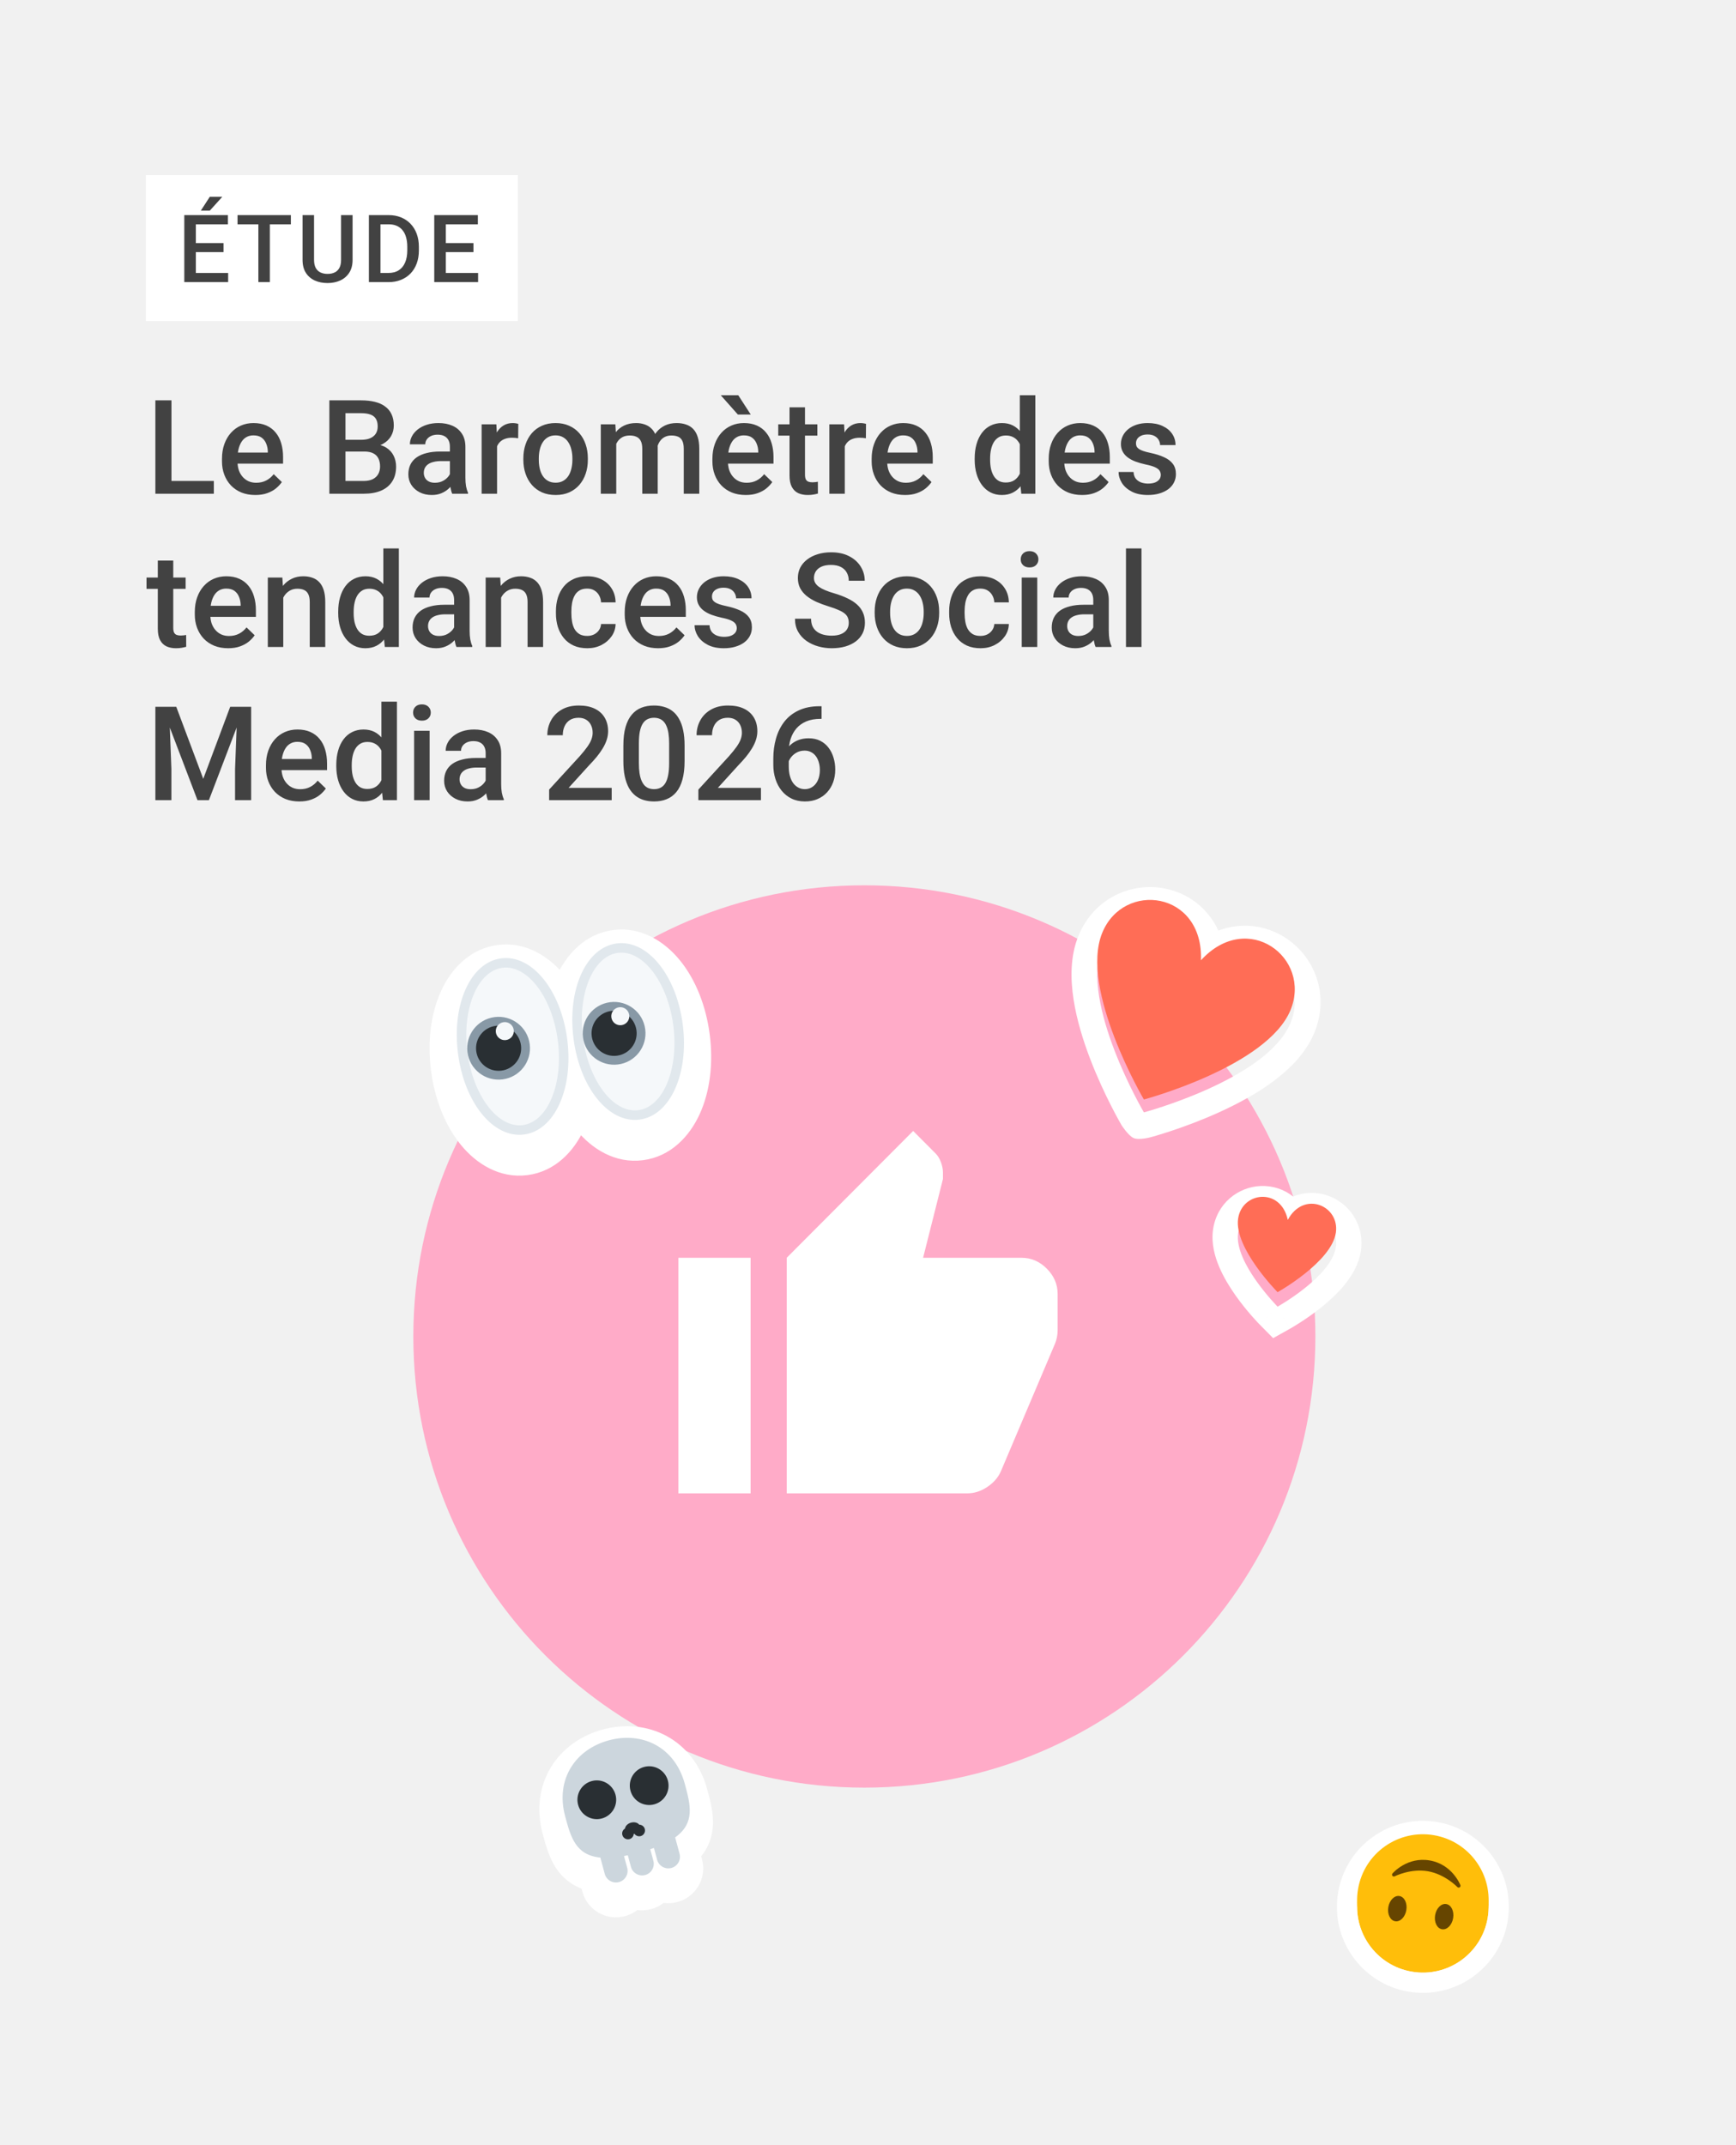
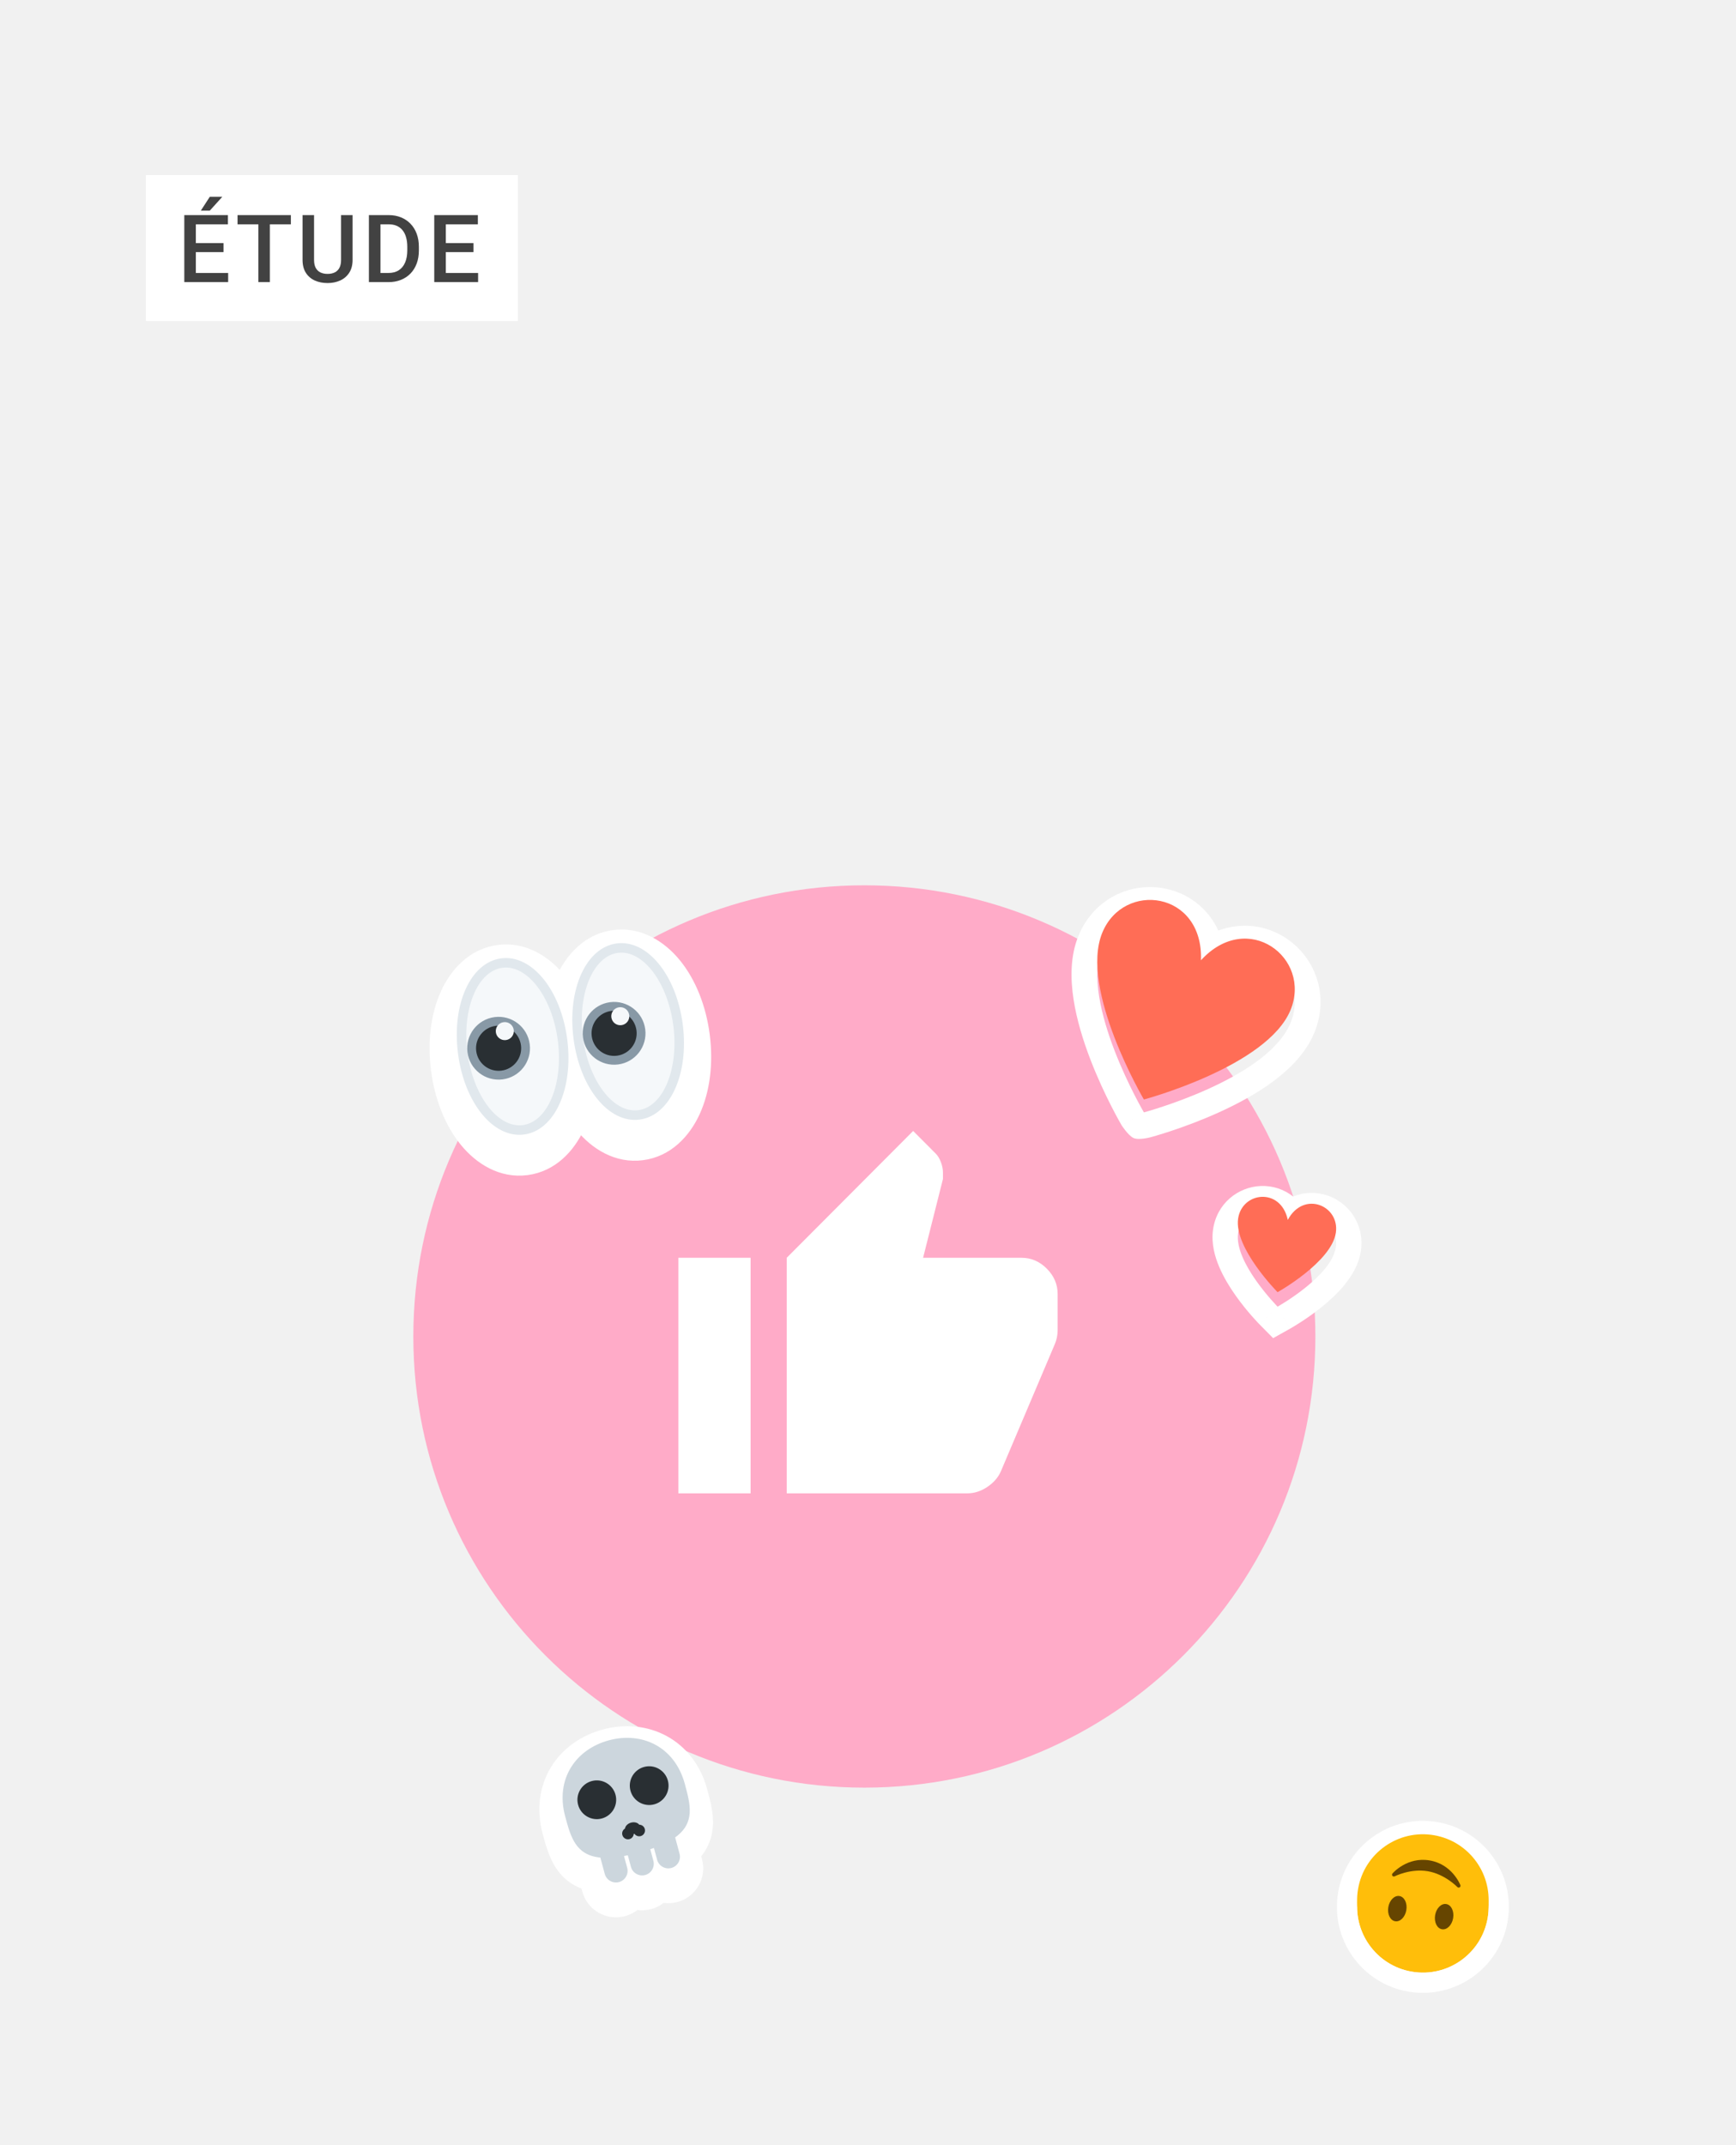
<svg xmlns="http://www.w3.org/2000/svg" width="714" height="882" viewBox="0 0 714 882" fill="none">
  <rect width="714" height="882" fill="#F1F1F1" />
  <path d="M355.5 735C457.949 735 541 651.949 541 549.5C541 447.051 457.949 364 355.5 364C253.051 364 170 447.051 170 549.5C170 651.949 253.051 735 355.5 735Z" fill="#FFABC8" />
  <path d="M397.857 614H323.571V517.15L375.571 465L384.857 474.313C385.724 475.182 386.436 476.361 386.993 477.851C387.55 479.341 387.829 480.769 387.829 482.135V484.743L379.657 517.15H420.143C424.105 517.15 427.571 518.64 430.543 521.62C433.514 524.6 435 528.077 435 532.05V546.95C435 547.819 434.907 548.75 434.721 549.744C434.536 550.737 434.257 551.668 433.886 552.538L411.6 605.06C410.486 607.543 408.629 609.654 406.029 611.393C403.429 613.131 400.705 614 397.857 614ZM308.714 517.15V614H279V517.15H308.714Z" fill="white" />
  <rect x="60" y="72" width="153" height="60" fill="white" />
  <path d="M93.837 112.234V116H79.208V112.234H93.837ZM80.551 88.444V116H75.801V88.444H80.551ZM91.926 99.951V103.66H79.208V99.951H91.926ZM93.743 88.444V92.229H79.208V88.444H93.743ZM82.595 86.608L86.286 80.912H91.434L86.286 86.608H82.595ZM110.983 88.444V116H106.27V88.444H110.983ZM119.632 88.444V92.229H97.697V88.444H119.632ZM140.278 88.444H145.01V106.859C145.01 108.953 144.555 110.707 143.647 112.12C142.738 113.533 141.502 114.599 139.937 115.319C138.386 116.025 136.651 116.379 134.733 116.379C132.752 116.379 130.986 116.025 129.434 115.319C127.882 114.599 126.658 113.533 125.762 112.12C124.879 110.707 124.437 108.953 124.437 106.859V88.444H129.169V106.859C129.169 108.184 129.396 109.275 129.85 110.133C130.304 110.978 130.948 111.603 131.78 112.007C132.613 112.41 133.597 112.612 134.733 112.612C135.868 112.612 136.846 112.41 137.666 112.007C138.499 111.603 139.143 110.978 139.597 110.133C140.051 109.275 140.278 108.184 140.278 106.859V88.444ZM159.732 116H153.846L153.884 112.234H159.732C161.436 112.234 162.861 111.862 164.01 111.117C165.17 110.373 166.041 109.307 166.621 107.919C167.214 106.531 167.511 104.878 167.511 102.96V101.465C167.511 99.976 167.34 98.658 167 97.51C166.672 96.361 166.18 95.396 165.524 94.614C164.88 93.832 164.085 93.239 163.139 92.835C162.205 92.431 161.127 92.229 159.903 92.229H153.733V88.444H159.903C161.732 88.444 163.404 88.753 164.918 89.371C166.432 89.977 167.738 90.854 168.836 92.002C169.946 93.15 170.798 94.525 171.391 96.128C171.984 97.73 172.28 99.522 172.28 101.503V102.96C172.28 104.941 171.984 106.733 171.391 108.335C170.798 109.937 169.946 111.313 168.836 112.461C167.725 113.596 166.4 114.473 164.861 115.092C163.335 115.697 161.625 116 159.732 116ZM156.477 88.444V116H151.727V88.444H156.477ZM196.636 112.234V116H182.006V112.234H196.636ZM183.35 88.444V116H178.6V88.444H183.35ZM194.725 99.951V103.66H182.006V99.951H194.725ZM196.541 88.444V92.229H182.006V88.444H196.541Z" fill="#424242" />
-   <path d="M87.949 197.753V203H68.675V197.753H87.949ZM70.52 164.609V203H63.902V164.609H70.52ZM105.009 203.527C102.899 203.527 100.992 203.185 99.287 202.499C97.6 201.796 96.158 200.82 94.963 199.572C93.785 198.324 92.88 196.856 92.247 195.169C91.614 193.481 91.298 191.662 91.298 189.711V188.656C91.298 186.424 91.623 184.402 92.273 182.592C92.924 180.781 93.829 179.234 94.989 177.951C96.149 176.65 97.52 175.657 99.103 174.972C100.685 174.286 102.398 173.943 104.244 173.943C106.283 173.943 108.067 174.286 109.597 174.972C111.126 175.657 112.392 176.624 113.394 177.872C114.413 179.103 115.169 180.57 115.661 182.275C116.171 183.98 116.426 185.861 116.426 187.918V190.634H94.383V186.072H110.15V185.571C110.115 184.429 109.887 183.356 109.465 182.354C109.061 181.353 108.437 180.544 107.593 179.929C106.749 179.313 105.624 179.006 104.218 179.006C103.163 179.006 102.223 179.234 101.396 179.691C100.588 180.131 99.911 180.772 99.366 181.616C98.821 182.46 98.399 183.479 98.101 184.675C97.819 185.853 97.679 187.18 97.679 188.656V189.711C97.679 190.959 97.846 192.119 98.18 193.191C98.531 194.246 99.041 195.169 99.709 195.96C100.377 196.751 101.186 197.375 102.135 197.832C103.084 198.271 104.165 198.491 105.378 198.491C106.907 198.491 108.27 198.184 109.465 197.568C110.66 196.953 111.697 196.083 112.576 194.958L115.925 198.201C115.31 199.098 114.51 199.959 113.525 200.785C112.541 201.594 111.337 202.253 109.913 202.763C108.507 203.272 106.872 203.527 105.009 203.527ZM149.859 185.65H140.077L140.024 180.825H148.567C150.009 180.825 151.23 180.614 152.232 180.192C153.252 179.753 154.025 179.129 154.553 178.32C155.08 177.494 155.344 176.501 155.344 175.341C155.344 174.058 155.098 173.012 154.605 172.203C154.113 171.395 153.357 170.806 152.338 170.437C151.336 170.067 150.053 169.883 148.488 169.883H142.081V203H135.463V164.609H148.488C150.598 164.609 152.479 164.812 154.131 165.216C155.801 165.62 157.216 166.253 158.376 167.114C159.554 167.958 160.441 169.03 161.039 170.331C161.654 171.632 161.962 173.179 161.962 174.972C161.962 176.554 161.584 178.004 160.828 179.322C160.072 180.623 158.956 181.687 157.479 182.513C156.003 183.339 154.166 183.831 151.969 183.989L149.859 185.65ZM149.569 203H137.994L140.974 197.753H149.569C151.063 197.753 152.312 197.507 153.313 197.015C154.315 196.505 155.062 195.811 155.555 194.932C156.064 194.035 156.319 192.989 156.319 191.794C156.319 190.546 156.1 189.465 155.66 188.551C155.221 187.619 154.526 186.907 153.577 186.415C152.628 185.905 151.389 185.65 149.859 185.65H142.424L142.477 180.825H152.153L153.656 182.645C155.766 182.715 157.497 183.181 158.851 184.042C160.222 184.903 161.241 186.02 161.909 187.391C162.577 188.762 162.911 190.238 162.911 191.82C162.911 194.264 162.375 196.312 161.303 197.964C160.248 199.616 158.728 200.873 156.741 201.734C154.755 202.578 152.364 203 149.569 203ZM185.033 197.278V183.673C185.033 182.653 184.849 181.774 184.479 181.036C184.11 180.298 183.548 179.727 182.792 179.322C182.054 178.918 181.122 178.716 179.997 178.716C178.96 178.716 178.063 178.892 177.308 179.243C176.552 179.595 175.963 180.069 175.541 180.667C175.119 181.265 174.908 181.941 174.908 182.697H168.58C168.58 181.572 168.853 180.482 169.397 179.428C169.942 178.373 170.733 177.433 171.771 176.606C172.808 175.78 174.047 175.13 175.488 174.655C176.93 174.181 178.547 173.943 180.34 173.943C182.484 173.943 184.383 174.304 186.035 175.024C187.705 175.745 189.015 176.835 189.964 178.294C190.931 179.735 191.414 181.546 191.414 183.726V196.408C191.414 197.709 191.502 198.878 191.678 199.915C191.871 200.935 192.144 201.822 192.495 202.578V203H185.982C185.684 202.314 185.446 201.444 185.271 200.39C185.112 199.317 185.033 198.28 185.033 197.278ZM185.956 185.65L186.009 189.579H181.447C180.27 189.579 179.232 189.693 178.336 189.922C177.439 190.133 176.692 190.449 176.095 190.871C175.497 191.293 175.049 191.803 174.75 192.4C174.451 192.998 174.302 193.675 174.302 194.431C174.302 195.187 174.478 195.881 174.829 196.514C175.181 197.129 175.69 197.612 176.358 197.964C177.044 198.315 177.87 198.491 178.837 198.491C180.138 198.491 181.271 198.228 182.238 197.7C183.223 197.155 183.996 196.496 184.559 195.723C185.121 194.932 185.42 194.185 185.455 193.481L187.512 196.303C187.301 197.023 186.94 197.797 186.431 198.623C185.921 199.449 185.253 200.24 184.427 200.996C183.618 201.734 182.643 202.341 181.5 202.815C180.375 203.29 179.074 203.527 177.598 203.527C175.734 203.527 174.073 203.158 172.614 202.42C171.155 201.664 170.013 200.653 169.187 199.388C168.36 198.104 167.947 196.654 167.947 195.037C167.947 193.525 168.229 192.189 168.791 191.029C169.371 189.852 170.215 188.867 171.322 188.076C172.447 187.285 173.818 186.688 175.436 186.283C177.053 185.861 178.898 185.65 180.973 185.65H185.956ZM204.439 179.902V203H198.085V174.471H204.149L204.439 179.902ZM213.167 174.286L213.114 180.192C212.728 180.122 212.306 180.069 211.849 180.034C211.409 179.999 210.97 179.981 210.53 179.981C209.44 179.981 208.482 180.14 207.656 180.456C206.83 180.755 206.136 181.194 205.573 181.774C205.028 182.337 204.606 183.022 204.308 183.831C204.009 184.64 203.833 185.545 203.78 186.547L202.33 186.652C202.33 184.859 202.506 183.198 202.857 181.669C203.209 180.14 203.736 178.795 204.439 177.635C205.16 176.475 206.057 175.569 207.129 174.919C208.219 174.269 209.476 173.943 210.899 173.943C211.286 173.943 211.699 173.979 212.139 174.049C212.596 174.119 212.938 174.198 213.167 174.286ZM215.25 189.052V188.445C215.25 186.389 215.549 184.481 216.146 182.724C216.744 180.948 217.605 179.41 218.73 178.109C219.873 176.791 221.262 175.771 222.896 175.051C224.549 174.312 226.412 173.943 228.486 173.943C230.578 173.943 232.441 174.312 234.076 175.051C235.729 175.771 237.126 176.791 238.269 178.109C239.411 179.41 240.281 180.948 240.879 182.724C241.477 184.481 241.775 186.389 241.775 188.445V189.052C241.775 191.108 241.477 193.016 240.879 194.773C240.281 196.531 239.411 198.069 238.269 199.388C237.126 200.688 235.737 201.708 234.103 202.446C232.468 203.167 230.613 203.527 228.539 203.527C226.447 203.527 224.575 203.167 222.923 202.446C221.288 201.708 219.899 200.688 218.757 199.388C217.614 198.069 216.744 196.531 216.146 194.773C215.549 193.016 215.25 191.108 215.25 189.052ZM221.604 188.445V189.052C221.604 190.335 221.736 191.548 222 192.69C222.264 193.833 222.677 194.835 223.239 195.696C223.802 196.558 224.522 197.234 225.401 197.727C226.28 198.219 227.326 198.465 228.539 198.465C229.717 198.465 230.736 198.219 231.598 197.727C232.477 197.234 233.197 196.558 233.76 195.696C234.322 194.835 234.735 193.833 234.999 192.69C235.28 191.548 235.421 190.335 235.421 189.052V188.445C235.421 187.18 235.28 185.984 234.999 184.859C234.735 183.717 234.313 182.706 233.733 181.827C233.171 180.948 232.45 180.263 231.571 179.771C230.71 179.261 229.682 179.006 228.486 179.006C227.291 179.006 226.254 179.261 225.375 179.771C224.514 180.263 223.802 180.948 223.239 181.827C222.677 182.706 222.264 183.717 222 184.859C221.736 185.984 221.604 187.18 221.604 188.445ZM253.456 180.271V203H247.102V174.471H253.087L253.456 180.271ZM252.428 187.681L250.266 187.654C250.266 185.686 250.512 183.866 251.004 182.196C251.496 180.526 252.217 179.076 253.166 177.846C254.115 176.598 255.293 175.64 256.699 174.972C258.123 174.286 259.767 173.943 261.63 173.943C262.931 173.943 264.117 174.137 265.189 174.523C266.279 174.893 267.22 175.481 268.011 176.29C268.819 177.099 269.435 178.136 269.856 179.401C270.296 180.667 270.516 182.196 270.516 183.989V203H264.161V184.543C264.161 183.154 263.95 182.064 263.528 181.273C263.124 180.482 262.535 179.92 261.762 179.586C261.006 179.234 260.101 179.059 259.046 179.059C257.851 179.059 256.831 179.287 255.987 179.744C255.161 180.201 254.484 180.825 253.957 181.616C253.43 182.407 253.043 183.321 252.797 184.358C252.551 185.396 252.428 186.503 252.428 187.681ZM270.12 185.993L267.141 186.652C267.141 184.93 267.378 183.304 267.853 181.774C268.345 180.228 269.057 178.874 269.988 177.714C270.938 176.536 272.106 175.613 273.495 174.945C274.884 174.277 276.475 173.943 278.268 173.943C279.727 173.943 281.027 174.146 282.17 174.55C283.33 174.937 284.314 175.552 285.123 176.396C285.932 177.239 286.547 178.338 286.969 179.691C287.391 181.027 287.602 182.645 287.602 184.543V203H281.221V184.517C281.221 183.075 281.01 181.959 280.588 181.168C280.184 180.377 279.604 179.832 278.848 179.533C278.092 179.217 277.187 179.059 276.132 179.059C275.147 179.059 274.277 179.243 273.521 179.612C272.783 179.964 272.159 180.465 271.649 181.115C271.14 181.748 270.753 182.478 270.489 183.304C270.243 184.13 270.12 185.026 270.12 185.993ZM306.718 203.527C304.608 203.527 302.701 203.185 300.996 202.499C299.309 201.796 297.867 200.82 296.672 199.572C295.494 198.324 294.589 196.856 293.956 195.169C293.323 193.481 293.007 191.662 293.007 189.711V188.656C293.007 186.424 293.332 184.402 293.982 182.592C294.633 180.781 295.538 179.234 296.698 177.951C297.858 176.65 299.229 175.657 300.812 174.972C302.394 174.286 304.107 173.943 305.953 173.943C307.992 173.943 309.776 174.286 311.306 174.972C312.835 175.657 314.101 176.624 315.103 177.872C316.122 179.103 316.878 180.57 317.37 182.275C317.88 183.98 318.135 185.861 318.135 187.918V190.634H296.092V186.072H311.859V185.571C311.824 184.429 311.596 183.356 311.174 182.354C310.77 181.353 310.146 180.544 309.302 179.929C308.458 179.313 307.333 179.006 305.927 179.006C304.872 179.006 303.932 179.234 303.105 179.691C302.297 180.131 301.62 180.772 301.075 181.616C300.53 182.46 300.108 183.479 299.81 184.675C299.528 185.853 299.388 187.18 299.388 188.656V189.711C299.388 190.959 299.555 192.119 299.889 193.191C300.24 194.246 300.75 195.169 301.418 195.96C302.086 196.751 302.895 197.375 303.844 197.832C304.793 198.271 305.874 198.491 307.087 198.491C308.616 198.491 309.979 198.184 311.174 197.568C312.369 196.953 313.406 196.083 314.285 194.958L317.634 198.201C317.019 199.098 316.219 199.959 315.234 200.785C314.25 201.594 313.046 202.253 311.622 202.763C310.216 203.272 308.581 203.527 306.718 203.527ZM303.633 162.5L308.774 170.437H303.475L296.435 162.5H303.633ZM336.17 174.471V179.111H320.086V174.471H336.17ZM324.727 167.483H331.081V195.116C331.081 195.995 331.204 196.672 331.45 197.146C331.714 197.604 332.074 197.911 332.531 198.069C332.988 198.228 333.524 198.307 334.14 198.307C334.579 198.307 335.001 198.28 335.405 198.228C335.81 198.175 336.135 198.122 336.381 198.069L336.407 202.921C335.88 203.079 335.265 203.22 334.562 203.343C333.876 203.466 333.085 203.527 332.188 203.527C330.729 203.527 329.438 203.272 328.312 202.763C327.188 202.235 326.309 201.383 325.676 200.205C325.043 199.027 324.727 197.463 324.727 195.512V167.483ZM347.455 179.902V203H341.101V174.471H347.165L347.455 179.902ZM356.183 174.286L356.13 180.192C355.743 180.122 355.321 180.069 354.864 180.034C354.425 179.999 353.985 179.981 353.546 179.981C352.456 179.981 351.498 180.14 350.672 180.456C349.846 180.755 349.151 181.194 348.589 181.774C348.044 182.337 347.622 183.022 347.323 183.831C347.024 184.64 346.849 185.545 346.796 186.547L345.346 186.652C345.346 184.859 345.521 183.198 345.873 181.669C346.225 180.14 346.752 178.795 347.455 177.635C348.176 176.475 349.072 175.569 350.145 174.919C351.234 174.269 352.491 173.943 353.915 173.943C354.302 173.943 354.715 173.979 355.154 174.049C355.611 174.119 355.954 174.198 356.183 174.286ZM372.214 203.527C370.104 203.527 368.197 203.185 366.492 202.499C364.805 201.796 363.363 200.82 362.168 199.572C360.99 198.324 360.085 196.856 359.452 195.169C358.819 193.481 358.503 191.662 358.503 189.711V188.656C358.503 186.424 358.828 184.402 359.479 182.592C360.129 180.781 361.034 179.234 362.194 177.951C363.354 176.65 364.726 175.657 366.308 174.972C367.89 174.286 369.604 173.943 371.449 173.943C373.488 173.943 375.272 174.286 376.802 174.972C378.331 175.657 379.597 176.624 380.599 177.872C381.618 179.103 382.374 180.57 382.866 182.275C383.376 183.98 383.631 185.861 383.631 187.918V190.634H361.588V186.072H377.355V185.571C377.32 184.429 377.092 183.356 376.67 182.354C376.266 181.353 375.642 180.544 374.798 179.929C373.954 179.313 372.829 179.006 371.423 179.006C370.368 179.006 369.428 179.234 368.602 179.691C367.793 180.131 367.116 180.772 366.571 181.616C366.026 182.46 365.604 183.479 365.306 184.675C365.024 185.853 364.884 187.18 364.884 188.656V189.711C364.884 190.959 365.051 192.119 365.385 193.191C365.736 194.246 366.246 195.169 366.914 195.96C367.582 196.751 368.391 197.375 369.34 197.832C370.289 198.271 371.37 198.491 372.583 198.491C374.112 198.491 375.475 198.184 376.67 197.568C377.865 196.953 378.902 196.083 379.781 194.958L383.13 198.201C382.515 199.098 381.715 199.959 380.73 200.785C379.746 201.594 378.542 202.253 377.118 202.763C375.712 203.272 374.077 203.527 372.214 203.527ZM419.438 197.094V162.5H425.818V203H420.044L419.438 197.094ZM400.875 189.052V188.498C400.875 186.336 401.13 184.367 401.64 182.592C402.149 180.799 402.888 179.261 403.854 177.978C404.821 176.677 405.999 175.684 407.388 174.998C408.776 174.295 410.341 173.943 412.081 173.943C413.804 173.943 415.315 174.277 416.616 174.945C417.917 175.613 419.024 176.571 419.938 177.819C420.853 179.05 421.582 180.526 422.127 182.249C422.672 183.954 423.059 185.853 423.287 187.944V189.711C423.059 191.75 422.672 193.613 422.127 195.301C421.582 196.988 420.853 198.447 419.938 199.678C419.024 200.908 417.908 201.857 416.59 202.525C415.289 203.193 413.769 203.527 412.028 203.527C410.306 203.527 408.75 203.167 407.361 202.446C405.99 201.726 404.821 200.715 403.854 199.414C402.888 198.113 402.149 196.584 401.64 194.826C401.13 193.051 400.875 191.126 400.875 189.052ZM407.229 188.498V189.052C407.229 190.353 407.344 191.565 407.572 192.69C407.818 193.815 408.196 194.809 408.706 195.67C409.216 196.514 409.875 197.182 410.684 197.674C411.51 198.148 412.494 198.386 413.637 198.386C415.078 198.386 416.265 198.069 417.196 197.437C418.128 196.804 418.857 195.951 419.385 194.879C419.93 193.789 420.299 192.576 420.492 191.24V186.468C420.387 185.431 420.167 184.464 419.833 183.567C419.517 182.671 419.086 181.889 418.541 181.221C417.996 180.535 417.319 180.008 416.511 179.639C415.72 179.252 414.779 179.059 413.689 179.059C412.529 179.059 411.545 179.305 410.736 179.797C409.928 180.289 409.26 180.966 408.732 181.827C408.223 182.688 407.845 183.69 407.599 184.833C407.353 185.976 407.229 187.197 407.229 188.498ZM445.04 203.527C442.931 203.527 441.023 203.185 439.318 202.499C437.631 201.796 436.189 200.82 434.994 199.572C433.816 198.324 432.911 196.856 432.278 195.169C431.646 193.481 431.329 191.662 431.329 189.711V188.656C431.329 186.424 431.654 184.402 432.305 182.592C432.955 180.781 433.86 179.234 435.021 177.951C436.181 176.65 437.552 175.657 439.134 174.972C440.716 174.286 442.43 173.943 444.275 173.943C446.314 173.943 448.099 174.286 449.628 174.972C451.157 175.657 452.423 176.624 453.425 177.872C454.444 179.103 455.2 180.57 455.692 182.275C456.202 183.98 456.457 185.861 456.457 187.918V190.634H434.414V186.072H450.182V185.571C450.146 184.429 449.918 183.356 449.496 182.354C449.092 181.353 448.468 180.544 447.624 179.929C446.78 179.313 445.655 179.006 444.249 179.006C443.194 179.006 442.254 179.234 441.428 179.691C440.619 180.131 439.942 180.772 439.397 181.616C438.853 182.46 438.431 183.479 438.132 184.675C437.851 185.853 437.71 187.18 437.71 188.656V189.711C437.71 190.959 437.877 192.119 438.211 193.191C438.562 194.246 439.072 195.169 439.74 195.96C440.408 196.751 441.217 197.375 442.166 197.832C443.115 198.271 444.196 198.491 445.409 198.491C446.938 198.491 448.301 198.184 449.496 197.568C450.691 196.953 451.729 196.083 452.607 194.958L455.956 198.201C455.341 199.098 454.541 199.959 453.557 200.785C452.572 201.594 451.368 202.253 449.944 202.763C448.538 203.272 446.903 203.527 445.04 203.527ZM477.419 195.274C477.419 194.642 477.261 194.07 476.944 193.561C476.628 193.033 476.021 192.559 475.125 192.137C474.246 191.715 472.945 191.328 471.223 190.977C469.711 190.643 468.322 190.247 467.057 189.79C465.809 189.315 464.736 188.744 463.84 188.076C462.943 187.408 462.249 186.617 461.757 185.703C461.265 184.789 461.019 183.734 461.019 182.539C461.019 181.379 461.273 180.28 461.783 179.243C462.293 178.206 463.022 177.292 463.972 176.501C464.921 175.71 466.072 175.086 467.426 174.629C468.797 174.172 470.326 173.943 472.014 173.943C474.404 173.943 476.452 174.348 478.157 175.156C479.88 175.947 481.198 177.028 482.112 178.399C483.026 179.753 483.483 181.282 483.483 182.987H477.129C477.129 182.231 476.936 181.528 476.549 180.878C476.18 180.21 475.617 179.674 474.861 179.27C474.105 178.848 473.156 178.637 472.014 178.637C470.924 178.637 470.019 178.812 469.298 179.164C468.595 179.498 468.067 179.938 467.716 180.482C467.382 181.027 467.215 181.625 467.215 182.275C467.215 182.75 467.303 183.181 467.479 183.567C467.672 183.937 467.988 184.279 468.428 184.596C468.867 184.895 469.465 185.176 470.221 185.439C470.994 185.703 471.961 185.958 473.121 186.204C475.301 186.661 477.173 187.25 478.737 187.971C480.319 188.674 481.532 189.588 482.376 190.713C483.22 191.82 483.642 193.227 483.642 194.932C483.642 196.197 483.369 197.357 482.824 198.412C482.297 199.449 481.523 200.354 480.504 201.128C479.484 201.884 478.263 202.473 476.839 202.895C475.433 203.316 473.851 203.527 472.093 203.527C469.509 203.527 467.32 203.07 465.527 202.156C463.734 201.225 462.372 200.038 461.44 198.597C460.526 197.138 460.069 195.626 460.069 194.062H466.213C466.283 195.239 466.608 196.18 467.188 196.883C467.786 197.568 468.524 198.069 469.403 198.386C470.3 198.685 471.223 198.834 472.172 198.834C473.314 198.834 474.272 198.685 475.046 198.386C475.819 198.069 476.408 197.647 476.812 197.12C477.217 196.575 477.419 195.96 477.419 195.274ZM76.348 237.471V242.111H60.264V237.471H76.348ZM64.904 230.483H71.259V258.116C71.259 258.995 71.382 259.672 71.628 260.146C71.892 260.604 72.252 260.911 72.709 261.069C73.166 261.228 73.702 261.307 74.317 261.307C74.757 261.307 75.179 261.28 75.583 261.228C75.987 261.175 76.312 261.122 76.559 261.069L76.585 265.921C76.058 266.079 75.442 266.22 74.739 266.343C74.054 266.466 73.263 266.527 72.366 266.527C70.907 266.527 69.615 266.272 68.49 265.763C67.365 265.235 66.486 264.383 65.853 263.205C65.221 262.027 64.904 260.463 64.904 258.512V230.483ZM93.829 266.527C91.72 266.527 89.812 266.185 88.107 265.499C86.42 264.796 84.978 263.82 83.783 262.572C82.606 261.324 81.7 259.856 81.067 258.169C80.435 256.481 80.118 254.662 80.118 252.711V251.656C80.118 249.424 80.443 247.402 81.094 245.592C81.744 243.781 82.649 242.234 83.81 240.951C84.97 239.65 86.341 238.657 87.923 237.972C89.505 237.286 91.219 236.943 93.064 236.943C95.103 236.943 96.888 237.286 98.417 237.972C99.946 238.657 101.212 239.624 102.214 240.872C103.233 242.103 103.989 243.57 104.481 245.275C104.991 246.98 105.246 248.861 105.246 250.918V253.634H83.203V249.072H98.971V248.571C98.936 247.429 98.707 246.356 98.285 245.354C97.881 244.353 97.257 243.544 96.413 242.929C95.569 242.313 94.444 242.006 93.038 242.006C91.983 242.006 91.043 242.234 90.217 242.691C89.408 243.131 88.731 243.772 88.186 244.616C87.642 245.46 87.22 246.479 86.921 247.675C86.64 248.853 86.499 250.18 86.499 251.656V252.711C86.499 253.959 86.666 255.119 87 256.191C87.352 257.246 87.861 258.169 88.529 258.96C89.197 259.751 90.006 260.375 90.955 260.832C91.904 261.271 92.985 261.491 94.198 261.491C95.728 261.491 97.09 261.184 98.285 260.568C99.481 259.953 100.518 259.083 101.396 257.958L104.745 261.201C104.13 262.098 103.33 262.959 102.346 263.785C101.361 264.594 100.157 265.253 98.733 265.763C97.327 266.272 95.692 266.527 93.829 266.527ZM116.505 243.562V266H110.15V237.471H116.136L116.505 243.562ZM115.371 250.681L113.314 250.654C113.332 248.633 113.613 246.778 114.158 245.091C114.721 243.403 115.494 241.953 116.479 240.74C117.48 239.527 118.676 238.596 120.064 237.945C121.453 237.277 123 236.943 124.705 236.943C126.076 236.943 127.315 237.137 128.423 237.523C129.548 237.893 130.506 238.499 131.297 239.343C132.105 240.187 132.721 241.285 133.143 242.639C133.564 243.975 133.775 245.618 133.775 247.569V266H127.395V247.543C127.395 246.172 127.192 245.091 126.788 244.3C126.401 243.491 125.83 242.92 125.074 242.586C124.336 242.234 123.413 242.059 122.306 242.059C121.216 242.059 120.24 242.287 119.379 242.744C118.518 243.201 117.788 243.825 117.19 244.616C116.61 245.407 116.162 246.321 115.846 247.358C115.529 248.396 115.371 249.503 115.371 250.681ZM157.664 260.094V225.5H164.045V266H158.271L157.664 260.094ZM139.102 252.052V251.498C139.102 249.336 139.356 247.367 139.866 245.592C140.376 243.799 141.114 242.261 142.081 240.978C143.048 239.677 144.226 238.684 145.614 237.998C147.003 237.295 148.567 236.943 150.308 236.943C152.03 236.943 153.542 237.277 154.843 237.945C156.144 238.613 157.251 239.571 158.165 240.819C159.079 242.05 159.809 243.526 160.354 245.249C160.898 246.954 161.285 248.853 161.514 250.944V252.711C161.285 254.75 160.898 256.613 160.354 258.301C159.809 259.988 159.079 261.447 158.165 262.678C157.251 263.908 156.135 264.857 154.816 265.525C153.516 266.193 151.995 266.527 150.255 266.527C148.532 266.527 146.977 266.167 145.588 265.446C144.217 264.726 143.048 263.715 142.081 262.414C141.114 261.113 140.376 259.584 139.866 257.826C139.356 256.051 139.102 254.126 139.102 252.052ZM145.456 251.498V252.052C145.456 253.353 145.57 254.565 145.799 255.69C146.045 256.815 146.423 257.809 146.933 258.67C147.442 259.514 148.102 260.182 148.91 260.674C149.736 261.148 150.721 261.386 151.863 261.386C153.305 261.386 154.491 261.069 155.423 260.437C156.354 259.804 157.084 258.951 157.611 257.879C158.156 256.789 158.525 255.576 158.719 254.24V249.468C158.613 248.431 158.394 247.464 158.06 246.567C157.743 245.671 157.312 244.889 156.768 244.221C156.223 243.535 155.546 243.008 154.737 242.639C153.946 242.252 153.006 242.059 151.916 242.059C150.756 242.059 149.771 242.305 148.963 242.797C148.154 243.289 147.486 243.966 146.959 244.827C146.449 245.688 146.071 246.69 145.825 247.833C145.579 248.976 145.456 250.197 145.456 251.498ZM186.773 260.278V246.673C186.773 245.653 186.589 244.774 186.22 244.036C185.851 243.298 185.288 242.727 184.532 242.322C183.794 241.918 182.862 241.716 181.737 241.716C180.7 241.716 179.804 241.892 179.048 242.243C178.292 242.595 177.703 243.069 177.281 243.667C176.859 244.265 176.648 244.941 176.648 245.697H170.32C170.32 244.572 170.593 243.482 171.138 242.428C171.683 241.373 172.474 240.433 173.511 239.606C174.548 238.78 175.787 238.13 177.229 237.655C178.67 237.181 180.287 236.943 182.08 236.943C184.225 236.943 186.123 237.304 187.775 238.024C189.445 238.745 190.755 239.835 191.704 241.294C192.671 242.735 193.154 244.546 193.154 246.726V259.408C193.154 260.709 193.242 261.878 193.418 262.915C193.611 263.935 193.884 264.822 194.235 265.578V266H187.723C187.424 265.314 187.187 264.444 187.011 263.39C186.853 262.317 186.773 261.28 186.773 260.278ZM187.696 248.65L187.749 252.579H183.188C182.01 252.579 180.973 252.693 180.076 252.922C179.18 253.133 178.433 253.449 177.835 253.871C177.237 254.293 176.789 254.803 176.49 255.4C176.191 255.998 176.042 256.675 176.042 257.431C176.042 258.187 176.218 258.881 176.569 259.514C176.921 260.129 177.431 260.612 178.099 260.964C178.784 261.315 179.61 261.491 180.577 261.491C181.878 261.491 183.012 261.228 183.979 260.7C184.963 260.155 185.736 259.496 186.299 258.723C186.861 257.932 187.16 257.185 187.195 256.481L189.252 259.303C189.041 260.023 188.681 260.797 188.171 261.623C187.661 262.449 186.993 263.24 186.167 263.996C185.358 264.734 184.383 265.341 183.24 265.815C182.115 266.29 180.814 266.527 179.338 266.527C177.475 266.527 175.813 266.158 174.354 265.42C172.896 264.664 171.753 263.653 170.927 262.388C170.101 261.104 169.688 259.654 169.688 258.037C169.688 256.525 169.969 255.189 170.531 254.029C171.111 252.852 171.955 251.867 173.062 251.076C174.188 250.285 175.559 249.688 177.176 249.283C178.793 248.861 180.639 248.65 182.713 248.65H187.696ZM206.101 243.562V266H199.746V237.471H205.731L206.101 243.562ZM204.967 250.681L202.91 250.654C202.928 248.633 203.209 246.778 203.754 245.091C204.316 243.403 205.09 241.953 206.074 240.74C207.076 239.527 208.271 238.596 209.66 237.945C211.049 237.277 212.596 236.943 214.301 236.943C215.672 236.943 216.911 237.137 218.019 237.523C219.144 237.893 220.102 238.499 220.893 239.343C221.701 240.187 222.316 241.285 222.738 242.639C223.16 243.975 223.371 245.618 223.371 247.569V266H216.99V247.543C216.99 246.172 216.788 245.091 216.384 244.3C215.997 243.491 215.426 242.92 214.67 242.586C213.932 242.234 213.009 242.059 211.901 242.059C210.812 242.059 209.836 242.287 208.975 242.744C208.113 243.201 207.384 243.825 206.786 244.616C206.206 245.407 205.758 246.321 205.441 247.358C205.125 248.396 204.967 249.503 204.967 250.681ZM241.512 261.465C242.549 261.465 243.48 261.263 244.307 260.858C245.15 260.437 245.827 259.856 246.337 259.118C246.864 258.38 247.154 257.527 247.207 256.561H253.192C253.157 258.406 252.612 260.085 251.558 261.597C250.503 263.108 249.105 264.312 247.365 265.209C245.625 266.088 243.7 266.527 241.591 266.527C239.411 266.527 237.513 266.158 235.896 265.42C234.278 264.664 232.934 263.627 231.861 262.309C230.789 260.99 229.98 259.47 229.436 257.747C228.908 256.024 228.645 254.179 228.645 252.21V251.287C228.645 249.318 228.908 247.473 229.436 245.75C229.98 244.01 230.789 242.48 231.861 241.162C232.934 239.844 234.278 238.815 235.896 238.077C237.513 237.321 239.402 236.943 241.564 236.943C243.85 236.943 245.854 237.4 247.576 238.314C249.299 239.211 250.652 240.468 251.637 242.085C252.639 243.685 253.157 245.548 253.192 247.675H247.207C247.154 246.62 246.891 245.671 246.416 244.827C245.959 243.966 245.309 243.28 244.465 242.771C243.639 242.261 242.646 242.006 241.485 242.006C240.202 242.006 239.139 242.27 238.295 242.797C237.451 243.307 236.792 244.01 236.317 244.906C235.843 245.785 235.5 246.778 235.289 247.886C235.096 248.976 234.999 250.109 234.999 251.287V252.21C234.999 253.388 235.096 254.53 235.289 255.638C235.482 256.745 235.816 257.738 236.291 258.617C236.783 259.479 237.451 260.173 238.295 260.7C239.139 261.21 240.211 261.465 241.512 261.465ZM270.647 266.527C268.538 266.527 266.631 266.185 264.926 265.499C263.238 264.796 261.797 263.82 260.602 262.572C259.424 261.324 258.519 259.856 257.886 258.169C257.253 256.481 256.937 254.662 256.937 252.711V251.656C256.937 249.424 257.262 247.402 257.912 245.592C258.562 243.781 259.468 242.234 260.628 240.951C261.788 239.65 263.159 238.657 264.741 237.972C266.323 237.286 268.037 236.943 269.883 236.943C271.922 236.943 273.706 237.286 275.235 237.972C276.765 238.657 278.03 239.624 279.032 240.872C280.052 242.103 280.808 243.57 281.3 245.275C281.81 246.98 282.064 248.861 282.064 250.918V253.634H260.021V249.072H275.789V248.571C275.754 247.429 275.525 246.356 275.104 245.354C274.699 244.353 274.075 243.544 273.231 242.929C272.388 242.313 271.263 242.006 269.856 242.006C268.802 242.006 267.861 242.234 267.035 242.691C266.227 243.131 265.55 243.772 265.005 244.616C264.46 245.46 264.038 246.479 263.739 247.675C263.458 248.853 263.317 250.18 263.317 251.656V252.711C263.317 253.959 263.484 255.119 263.818 256.191C264.17 257.246 264.68 258.169 265.348 258.96C266.016 259.751 266.824 260.375 267.773 260.832C268.723 261.271 269.804 261.491 271.017 261.491C272.546 261.491 273.908 261.184 275.104 260.568C276.299 259.953 277.336 259.083 278.215 257.958L281.563 261.201C280.948 262.098 280.148 262.959 279.164 263.785C278.18 264.594 276.976 265.253 275.552 265.763C274.146 266.272 272.511 266.527 270.647 266.527ZM303.026 258.274C303.026 257.642 302.868 257.07 302.552 256.561C302.235 256.033 301.629 255.559 300.732 255.137C299.854 254.715 298.553 254.328 296.83 253.977C295.318 253.643 293.93 253.247 292.664 252.79C291.416 252.315 290.344 251.744 289.447 251.076C288.551 250.408 287.856 249.617 287.364 248.703C286.872 247.789 286.626 246.734 286.626 245.539C286.626 244.379 286.881 243.28 287.391 242.243C287.9 241.206 288.63 240.292 289.579 239.501C290.528 238.71 291.68 238.086 293.033 237.629C294.404 237.172 295.934 236.943 297.621 236.943C300.012 236.943 302.06 237.348 303.765 238.156C305.487 238.947 306.806 240.028 307.72 241.399C308.634 242.753 309.091 244.282 309.091 245.987H302.736C302.736 245.231 302.543 244.528 302.156 243.878C301.787 243.21 301.225 242.674 300.469 242.27C299.713 241.848 298.764 241.637 297.621 241.637C296.531 241.637 295.626 241.812 294.905 242.164C294.202 242.498 293.675 242.938 293.323 243.482C292.989 244.027 292.822 244.625 292.822 245.275C292.822 245.75 292.91 246.181 293.086 246.567C293.279 246.937 293.596 247.279 294.035 247.596C294.475 247.895 295.072 248.176 295.828 248.439C296.602 248.703 297.568 248.958 298.729 249.204C300.908 249.661 302.78 250.25 304.345 250.971C305.927 251.674 307.14 252.588 307.983 253.713C308.827 254.82 309.249 256.227 309.249 257.932C309.249 259.197 308.977 260.357 308.432 261.412C307.904 262.449 307.131 263.354 306.111 264.128C305.092 264.884 303.87 265.473 302.446 265.895C301.04 266.316 299.458 266.527 297.7 266.527C295.116 266.527 292.928 266.07 291.135 265.156C289.342 264.225 287.979 263.038 287.048 261.597C286.134 260.138 285.677 258.626 285.677 257.062H291.82C291.891 258.239 292.216 259.18 292.796 259.883C293.394 260.568 294.132 261.069 295.011 261.386C295.907 261.685 296.83 261.834 297.779 261.834C298.922 261.834 299.88 261.685 300.653 261.386C301.427 261.069 302.016 260.647 302.42 260.12C302.824 259.575 303.026 258.96 303.026 258.274ZM349.09 256.112C349.09 255.321 348.967 254.618 348.721 254.003C348.492 253.388 348.079 252.825 347.481 252.315C346.884 251.806 346.04 251.313 344.95 250.839C343.878 250.347 342.507 249.846 340.837 249.336C339.009 248.773 337.321 248.149 335.774 247.464C334.245 246.761 332.909 245.952 331.767 245.038C330.624 244.106 329.736 243.043 329.104 241.848C328.471 240.635 328.154 239.237 328.154 237.655C328.154 236.091 328.479 234.667 329.13 233.384C329.798 232.101 330.738 230.993 331.951 230.062C333.182 229.112 334.632 228.383 336.302 227.873C337.972 227.346 339.817 227.082 341.839 227.082C344.687 227.082 347.139 227.609 349.195 228.664C351.27 229.719 352.86 231.134 353.968 232.909C355.093 234.685 355.655 236.645 355.655 238.789H349.09C349.09 237.523 348.817 236.407 348.272 235.44C347.745 234.456 346.937 233.683 345.847 233.12C344.774 232.558 343.412 232.276 341.76 232.276C340.195 232.276 338.895 232.514 337.857 232.988C336.82 233.463 336.047 234.104 335.537 234.913C335.027 235.722 334.772 236.636 334.772 237.655C334.772 238.376 334.939 239.035 335.273 239.633C335.607 240.213 336.117 240.758 336.803 241.268C337.488 241.76 338.35 242.226 339.387 242.665C340.424 243.104 341.646 243.526 343.052 243.931C345.179 244.563 347.033 245.267 348.615 246.04C350.197 246.796 351.516 247.657 352.57 248.624C353.625 249.591 354.416 250.689 354.943 251.92C355.471 253.133 355.734 254.513 355.734 256.06C355.734 257.677 355.409 259.136 354.759 260.437C354.108 261.72 353.177 262.818 351.964 263.732C350.769 264.629 349.327 265.323 347.64 265.815C345.97 266.29 344.106 266.527 342.05 266.527C340.204 266.527 338.385 266.281 336.592 265.789C334.816 265.297 333.199 264.55 331.74 263.548C330.281 262.528 329.121 261.263 328.26 259.751C327.398 258.222 326.968 256.438 326.968 254.398H333.586C333.586 255.646 333.797 256.71 334.219 257.589C334.658 258.468 335.265 259.188 336.038 259.751C336.812 260.296 337.708 260.7 338.728 260.964C339.765 261.228 340.872 261.359 342.05 261.359C343.597 261.359 344.889 261.14 345.926 260.7C346.98 260.261 347.771 259.646 348.299 258.854C348.826 258.063 349.09 257.149 349.09 256.112ZM359.742 252.052V251.445C359.742 249.389 360.041 247.481 360.639 245.724C361.236 243.948 362.098 242.41 363.223 241.109C364.365 239.791 365.754 238.771 367.389 238.051C369.041 237.312 370.904 236.943 372.979 236.943C375.07 236.943 376.934 237.312 378.568 238.051C380.221 238.771 381.618 239.791 382.761 241.109C383.903 242.41 384.773 243.948 385.371 245.724C385.969 247.481 386.268 249.389 386.268 251.445V252.052C386.268 254.108 385.969 256.016 385.371 257.773C384.773 259.531 383.903 261.069 382.761 262.388C381.618 263.688 380.229 264.708 378.595 265.446C376.96 266.167 375.105 266.527 373.031 266.527C370.939 266.527 369.067 266.167 367.415 265.446C365.78 264.708 364.392 263.688 363.249 262.388C362.106 261.069 361.236 259.531 360.639 257.773C360.041 256.016 359.742 254.108 359.742 252.052ZM366.097 251.445V252.052C366.097 253.335 366.229 254.548 366.492 255.69C366.756 256.833 367.169 257.835 367.731 258.696C368.294 259.558 369.015 260.234 369.894 260.727C370.772 261.219 371.818 261.465 373.031 261.465C374.209 261.465 375.229 261.219 376.09 260.727C376.969 260.234 377.689 259.558 378.252 258.696C378.814 257.835 379.228 256.833 379.491 255.69C379.772 254.548 379.913 253.335 379.913 252.052V251.445C379.913 250.18 379.772 248.984 379.491 247.859C379.228 246.717 378.806 245.706 378.226 244.827C377.663 243.948 376.942 243.263 376.063 242.771C375.202 242.261 374.174 242.006 372.979 242.006C371.783 242.006 370.746 242.261 369.867 242.771C369.006 243.263 368.294 243.948 367.731 244.827C367.169 245.706 366.756 246.717 366.492 247.859C366.229 248.984 366.097 250.18 366.097 251.445ZM403.248 261.465C404.285 261.465 405.217 261.263 406.043 260.858C406.887 260.437 407.563 259.856 408.073 259.118C408.601 258.38 408.891 257.527 408.943 256.561H414.929C414.894 258.406 414.349 260.085 413.294 261.597C412.239 263.108 410.842 264.312 409.102 265.209C407.361 266.088 405.437 266.527 403.327 266.527C401.147 266.527 399.249 266.158 397.632 265.42C396.015 264.664 394.67 263.627 393.598 262.309C392.525 260.99 391.717 259.47 391.172 257.747C390.645 256.024 390.381 254.179 390.381 252.21V251.287C390.381 249.318 390.645 247.473 391.172 245.75C391.717 244.01 392.525 242.48 393.598 241.162C394.67 239.844 396.015 238.815 397.632 238.077C399.249 237.321 401.139 236.943 403.301 236.943C405.586 236.943 407.59 237.4 409.312 238.314C411.035 239.211 412.389 240.468 413.373 242.085C414.375 243.685 414.894 245.548 414.929 247.675H408.943C408.891 246.62 408.627 245.671 408.152 244.827C407.695 243.966 407.045 243.28 406.201 242.771C405.375 242.261 404.382 242.006 403.222 242.006C401.938 242.006 400.875 242.27 400.031 242.797C399.188 243.307 398.528 244.01 398.054 244.906C397.579 245.785 397.236 246.778 397.025 247.886C396.832 248.976 396.735 250.109 396.735 251.287V252.21C396.735 253.388 396.832 254.53 397.025 255.638C397.219 256.745 397.553 257.738 398.027 258.617C398.52 259.479 399.188 260.173 400.031 260.7C400.875 261.21 401.947 261.465 403.248 261.465ZM426.609 237.471V266H420.229V237.471H426.609ZM419.807 229.982C419.807 229.016 420.123 228.216 420.756 227.583C421.406 226.933 422.303 226.607 423.445 226.607C424.57 226.607 425.458 226.933 426.108 227.583C426.759 228.216 427.084 229.016 427.084 229.982C427.084 230.932 426.759 231.723 426.108 232.355C425.458 232.988 424.57 233.305 423.445 233.305C422.303 233.305 421.406 232.988 420.756 232.355C420.123 231.723 419.807 230.932 419.807 229.982ZM449.654 260.278V246.673C449.654 245.653 449.47 244.774 449.101 244.036C448.731 243.298 448.169 242.727 447.413 242.322C446.675 241.918 445.743 241.716 444.618 241.716C443.581 241.716 442.685 241.892 441.929 242.243C441.173 242.595 440.584 243.069 440.162 243.667C439.74 244.265 439.529 244.941 439.529 245.697H433.201C433.201 244.572 433.474 243.482 434.019 242.428C434.563 241.373 435.354 240.433 436.392 239.606C437.429 238.78 438.668 238.13 440.109 237.655C441.551 237.181 443.168 236.943 444.961 236.943C447.105 236.943 449.004 237.304 450.656 238.024C452.326 238.745 453.636 239.835 454.585 241.294C455.552 242.735 456.035 244.546 456.035 246.726V259.408C456.035 260.709 456.123 261.878 456.299 262.915C456.492 263.935 456.765 264.822 457.116 265.578V266H450.604C450.305 265.314 450.067 264.444 449.892 263.39C449.733 262.317 449.654 261.28 449.654 260.278ZM450.577 248.65L450.63 252.579H446.068C444.891 252.579 443.854 252.693 442.957 252.922C442.061 253.133 441.313 253.449 440.716 253.871C440.118 254.293 439.67 254.803 439.371 255.4C439.072 255.998 438.923 256.675 438.923 257.431C438.923 258.187 439.099 258.881 439.45 259.514C439.802 260.129 440.312 260.612 440.979 260.964C441.665 261.315 442.491 261.491 443.458 261.491C444.759 261.491 445.893 261.228 446.859 260.7C447.844 260.155 448.617 259.496 449.18 258.723C449.742 257.932 450.041 257.185 450.076 256.481L452.133 259.303C451.922 260.023 451.562 260.797 451.052 261.623C450.542 262.449 449.874 263.24 449.048 263.996C448.239 264.734 447.264 265.341 446.121 265.815C444.996 266.29 443.695 266.527 442.219 266.527C440.355 266.527 438.694 266.158 437.235 265.42C435.776 264.664 434.634 263.653 433.808 262.388C432.981 261.104 432.568 259.654 432.568 258.037C432.568 256.525 432.85 255.189 433.412 254.029C433.992 252.852 434.836 251.867 435.943 251.076C437.068 250.285 438.439 249.688 440.057 249.283C441.674 248.861 443.52 248.65 445.594 248.65H450.577ZM469.482 225.5V266H463.102V225.5H469.482ZM66.592 290.609H72.498L83.599 320.22L94.673 290.609H100.579L85.919 329H81.226L66.592 290.609ZM63.902 290.609H69.519L70.494 316.238V329H63.902V290.609ZM97.652 290.609H103.295V329H96.677V316.238L97.652 290.609ZM123.097 329.527C120.987 329.527 119.08 329.185 117.375 328.499C115.688 327.796 114.246 326.82 113.051 325.572C111.873 324.324 110.968 322.856 110.335 321.169C109.702 319.481 109.386 317.662 109.386 315.711V314.656C109.386 312.424 109.711 310.402 110.361 308.592C111.012 306.781 111.917 305.234 113.077 303.951C114.237 302.65 115.608 301.657 117.19 300.972C118.772 300.286 120.486 299.943 122.332 299.943C124.371 299.943 126.155 300.286 127.685 300.972C129.214 301.657 130.479 302.624 131.481 303.872C132.501 305.103 133.257 306.57 133.749 308.275C134.259 309.98 134.514 311.861 134.514 313.918V316.634H112.471V312.072H128.238V311.571C128.203 310.429 127.975 309.356 127.553 308.354C127.148 307.353 126.524 306.544 125.681 305.929C124.837 305.313 123.712 305.006 122.306 305.006C121.251 305.006 120.311 305.234 119.484 305.691C118.676 306.131 117.999 306.772 117.454 307.616C116.909 308.46 116.487 309.479 116.188 310.675C115.907 311.853 115.767 313.18 115.767 314.656V315.711C115.767 316.959 115.934 318.119 116.268 319.191C116.619 320.246 117.129 321.169 117.797 321.96C118.465 322.751 119.273 323.375 120.223 323.832C121.172 324.271 122.253 324.491 123.466 324.491C124.995 324.491 126.357 324.184 127.553 323.568C128.748 322.953 129.785 322.083 130.664 320.958L134.013 324.201C133.397 325.098 132.598 325.959 131.613 326.785C130.629 327.594 129.425 328.253 128.001 328.763C126.595 329.272 124.96 329.527 123.097 329.527ZM156.873 323.094V288.5H163.254V329H157.479L156.873 323.094ZM138.311 315.052V314.498C138.311 312.336 138.565 310.367 139.075 308.592C139.585 306.799 140.323 305.261 141.29 303.978C142.257 302.677 143.435 301.684 144.823 300.998C146.212 300.295 147.776 299.943 149.517 299.943C151.239 299.943 152.751 300.277 154.052 300.945C155.353 301.613 156.46 302.571 157.374 303.819C158.288 305.05 159.018 306.526 159.562 308.249C160.107 309.954 160.494 311.853 160.723 313.944V315.711C160.494 317.75 160.107 319.613 159.562 321.301C159.018 322.988 158.288 324.447 157.374 325.678C156.46 326.908 155.344 327.857 154.025 328.525C152.725 329.193 151.204 329.527 149.464 329.527C147.741 329.527 146.186 329.167 144.797 328.446C143.426 327.726 142.257 326.715 141.29 325.414C140.323 324.113 139.585 322.584 139.075 320.826C138.565 319.051 138.311 317.126 138.311 315.052ZM144.665 314.498V315.052C144.665 316.353 144.779 317.565 145.008 318.69C145.254 319.815 145.632 320.809 146.142 321.67C146.651 322.514 147.311 323.182 148.119 323.674C148.945 324.148 149.93 324.386 151.072 324.386C152.514 324.386 153.7 324.069 154.632 323.437C155.563 322.804 156.293 321.951 156.82 320.879C157.365 319.789 157.734 318.576 157.928 317.24V312.468C157.822 311.431 157.603 310.464 157.269 309.567C156.952 308.671 156.521 307.889 155.977 307.221C155.432 306.535 154.755 306.008 153.946 305.639C153.155 305.252 152.215 305.059 151.125 305.059C149.965 305.059 148.98 305.305 148.172 305.797C147.363 306.289 146.695 306.966 146.168 307.827C145.658 308.688 145.28 309.69 145.034 310.833C144.788 311.976 144.665 313.197 144.665 314.498ZM176.701 300.471V329H170.32V300.471H176.701ZM169.898 292.982C169.898 292.016 170.215 291.216 170.848 290.583C171.498 289.933 172.395 289.607 173.537 289.607C174.662 289.607 175.55 289.933 176.2 290.583C176.851 291.216 177.176 292.016 177.176 292.982C177.176 293.932 176.851 294.723 176.2 295.355C175.55 295.988 174.662 296.305 173.537 296.305C172.395 296.305 171.498 295.988 170.848 295.355C170.215 294.723 169.898 293.932 169.898 292.982ZM199.746 323.278V309.673C199.746 308.653 199.562 307.774 199.192 307.036C198.823 306.298 198.261 305.727 197.505 305.322C196.767 304.918 195.835 304.716 194.71 304.716C193.673 304.716 192.776 304.892 192.021 305.243C191.265 305.595 190.676 306.069 190.254 306.667C189.832 307.265 189.621 307.941 189.621 308.697H183.293C183.293 307.572 183.565 306.482 184.11 305.428C184.655 304.373 185.446 303.433 186.483 302.606C187.521 301.78 188.76 301.13 190.201 300.655C191.643 300.181 193.26 299.943 195.053 299.943C197.197 299.943 199.096 300.304 200.748 301.024C202.418 301.745 203.728 302.835 204.677 304.294C205.644 305.735 206.127 307.546 206.127 309.726V322.408C206.127 323.709 206.215 324.878 206.391 325.915C206.584 326.935 206.856 327.822 207.208 328.578V329H200.695C200.396 328.314 200.159 327.444 199.983 326.39C199.825 325.317 199.746 324.28 199.746 323.278ZM200.669 311.65L200.722 315.579H196.16C194.982 315.579 193.945 315.693 193.049 315.922C192.152 316.133 191.405 316.449 190.808 316.871C190.21 317.293 189.762 317.803 189.463 318.4C189.164 318.998 189.015 319.675 189.015 320.431C189.015 321.187 189.19 321.881 189.542 322.514C189.894 323.129 190.403 323.612 191.071 323.964C191.757 324.315 192.583 324.491 193.55 324.491C194.851 324.491 195.984 324.228 196.951 323.7C197.936 323.155 198.709 322.496 199.271 321.723C199.834 320.932 200.133 320.185 200.168 319.481L202.225 322.303C202.014 323.023 201.653 323.797 201.144 324.623C200.634 325.449 199.966 326.24 199.14 326.996C198.331 327.734 197.355 328.341 196.213 328.815C195.088 329.29 193.787 329.527 192.311 329.527C190.447 329.527 188.786 329.158 187.327 328.42C185.868 327.664 184.726 326.653 183.899 325.388C183.073 324.104 182.66 322.654 182.66 321.037C182.66 319.525 182.941 318.189 183.504 317.029C184.084 315.852 184.928 314.867 186.035 314.076C187.16 313.285 188.531 312.688 190.148 312.283C191.766 311.861 193.611 311.65 195.686 311.65H200.669ZM251.584 323.938V329H225.85V324.649L238.348 311.018C239.719 309.471 240.8 308.135 241.591 307.01C242.382 305.885 242.936 304.874 243.252 303.978C243.586 303.063 243.753 302.176 243.753 301.314C243.753 300.102 243.524 299.038 243.067 298.124C242.628 297.192 241.978 296.463 241.116 295.936C240.255 295.391 239.209 295.118 237.979 295.118C236.555 295.118 235.359 295.426 234.393 296.041C233.426 296.656 232.696 297.509 232.204 298.599C231.712 299.671 231.466 300.901 231.466 302.29H225.111C225.111 300.058 225.621 298.019 226.641 296.173C227.66 294.31 229.137 292.833 231.07 291.743C233.004 290.636 235.333 290.082 238.058 290.082C240.624 290.082 242.804 290.513 244.597 291.374C246.39 292.235 247.752 293.457 248.684 295.039C249.633 296.621 250.107 298.493 250.107 300.655C250.107 301.851 249.914 303.037 249.527 304.215C249.141 305.393 248.587 306.57 247.866 307.748C247.163 308.908 246.328 310.077 245.361 311.255C244.395 312.415 243.331 313.593 242.171 314.788L233.865 323.938H251.584ZM281.563 306.588V312.863C281.563 315.869 281.265 318.436 280.667 320.562C280.087 322.672 279.243 324.386 278.136 325.704C277.028 327.022 275.701 327.989 274.154 328.604C272.625 329.22 270.911 329.527 269.013 329.527C267.501 329.527 266.095 329.334 264.794 328.947C263.511 328.561 262.351 327.954 261.313 327.128C260.276 326.302 259.389 325.238 258.65 323.938C257.93 322.619 257.367 321.046 256.963 319.218C256.576 317.39 256.383 315.271 256.383 312.863V306.588C256.383 303.564 256.682 301.016 257.279 298.941C257.877 296.85 258.729 295.153 259.837 293.853C260.944 292.534 262.263 291.576 263.792 290.979C265.339 290.381 267.062 290.082 268.96 290.082C270.489 290.082 271.896 290.275 273.179 290.662C274.479 291.031 275.64 291.62 276.659 292.429C277.696 293.237 278.575 294.292 279.296 295.593C280.034 296.876 280.597 298.432 280.983 300.26C281.37 302.07 281.563 304.18 281.563 306.588ZM275.209 313.76V305.639C275.209 304.109 275.121 302.765 274.945 301.604C274.77 300.427 274.506 299.434 274.154 298.625C273.82 297.799 273.398 297.131 272.889 296.621C272.379 296.094 271.799 295.716 271.148 295.487C270.498 295.241 269.769 295.118 268.96 295.118C267.976 295.118 267.097 295.312 266.323 295.698C265.55 296.067 264.899 296.665 264.372 297.491C263.845 298.317 263.44 299.407 263.159 300.761C262.896 302.097 262.764 303.723 262.764 305.639V313.76C262.764 315.307 262.852 316.669 263.027 317.847C263.203 319.024 263.467 320.035 263.818 320.879C264.17 321.705 264.592 322.391 265.084 322.936C265.594 323.463 266.174 323.85 266.824 324.096C267.492 324.342 268.222 324.465 269.013 324.465C270.015 324.465 270.902 324.271 271.676 323.885C272.449 323.498 273.1 322.883 273.627 322.039C274.154 321.178 274.55 320.062 274.813 318.69C275.077 317.319 275.209 315.676 275.209 313.76ZM312.967 323.938V329H287.232V324.649L299.73 311.018C301.102 309.471 302.183 308.135 302.974 307.01C303.765 305.885 304.318 304.874 304.635 303.978C304.969 303.063 305.136 302.176 305.136 301.314C305.136 300.102 304.907 299.038 304.45 298.124C304.011 297.192 303.36 296.463 302.499 295.936C301.638 295.391 300.592 295.118 299.361 295.118C297.938 295.118 296.742 295.426 295.775 296.041C294.809 296.656 294.079 297.509 293.587 298.599C293.095 299.671 292.849 300.901 292.849 302.29H286.494C286.494 300.058 287.004 298.019 288.023 296.173C289.043 294.31 290.52 292.833 292.453 291.743C294.387 290.636 296.716 290.082 299.44 290.082C302.007 290.082 304.187 290.513 305.979 291.374C307.772 292.235 309.135 293.457 310.066 295.039C311.016 296.621 311.49 298.493 311.49 300.655C311.49 301.851 311.297 303.037 310.91 304.215C310.523 305.393 309.97 306.57 309.249 307.748C308.546 308.908 307.711 310.077 306.744 311.255C305.777 312.415 304.714 313.593 303.554 314.788L295.248 323.938H312.967ZM337.119 290.372H337.91V295.566H337.462C335.194 295.566 333.234 295.918 331.582 296.621C329.947 297.324 328.603 298.291 327.548 299.521C326.493 300.752 325.702 302.193 325.175 303.846C324.665 305.48 324.41 307.221 324.41 309.066V315.104C324.41 316.634 324.577 317.987 324.911 319.165C325.245 320.325 325.711 321.301 326.309 322.092C326.924 322.865 327.627 323.454 328.418 323.858C329.209 324.263 330.062 324.465 330.976 324.465C331.925 324.465 332.786 324.271 333.56 323.885C334.333 323.48 334.992 322.927 335.537 322.224C336.082 321.521 336.495 320.686 336.776 319.719C337.058 318.752 337.198 317.697 337.198 316.555C337.198 315.465 337.058 314.445 336.776 313.496C336.513 312.529 336.117 311.686 335.59 310.965C335.062 310.227 334.403 309.655 333.612 309.251C332.839 308.829 331.942 308.618 330.923 308.618C329.657 308.618 328.506 308.917 327.469 309.515C326.449 310.112 325.623 310.895 324.99 311.861C324.375 312.811 324.041 313.821 323.988 314.894L321.562 314.103C321.703 312.468 322.063 311 322.644 309.699C323.241 308.398 324.023 307.291 324.99 306.377C325.957 305.463 327.073 304.769 328.339 304.294C329.622 303.802 331.028 303.556 332.558 303.556C334.421 303.556 336.038 303.907 337.409 304.61C338.78 305.313 339.914 306.271 340.811 307.484C341.725 308.68 342.401 310.051 342.841 311.598C343.298 313.127 343.526 314.727 343.526 316.396C343.526 318.242 343.245 319.965 342.683 321.564C342.12 323.146 341.294 324.535 340.204 325.73C339.132 326.926 337.822 327.857 336.275 328.525C334.746 329.193 333.006 329.527 331.055 329.527C328.998 329.527 327.161 329.132 325.544 328.341C323.944 327.55 322.582 326.46 321.457 325.071C320.35 323.683 319.506 322.083 318.926 320.272C318.346 318.462 318.056 316.546 318.056 314.524V311.888C318.056 308.97 318.425 306.219 319.163 303.635C319.901 301.033 321.035 298.739 322.564 296.753C324.111 294.767 326.089 293.211 328.497 292.086C330.905 290.943 333.779 290.372 337.119 290.372Z" fill="#424242" />
  <g filter="url(#filter0_ddn_282_960)">
    <mask id="path-6-outside-1_282_960" maskUnits="userSpaceOnUse" x="170.261" y="371.589" width="128.454" height="111.179" fill="black">
      <rect fill="white" x="170.261" y="371.589" width="128.454" height="111.179" />
      <path d="M206.162 394.032C218.758 392.407 230.678 407.04 233.299 427.348C235.92 447.656 228.106 464.837 215.51 466.463C202.915 468.088 190.994 453.455 188.373 433.147C185.752 412.839 193.566 395.658 206.162 394.032ZM253.669 387.9C266.265 386.274 278.187 400.908 280.808 421.215C283.429 441.523 275.613 458.704 263.018 460.33C250.422 461.956 238.5 447.322 235.879 427.014C233.258 406.706 241.073 389.525 253.669 387.9Z" />
    </mask>
    <path d="M206.162 394.032C218.758 392.407 230.678 407.04 233.299 427.348C235.92 447.656 228.106 464.837 215.51 466.463C202.915 468.088 190.994 453.455 188.373 433.147C185.752 412.839 193.566 395.658 206.162 394.032ZM253.669 387.9C266.265 386.274 278.187 400.908 280.808 421.215C283.429 441.523 275.613 458.704 263.018 460.33C250.422 461.956 238.5 447.322 235.879 427.014C233.258 406.706 241.073 389.525 253.669 387.9Z" fill="#F5F8FA" />
    <path d="M206.162 394.032L204.729 382.934L204.729 382.934L206.162 394.032ZM233.299 427.348L244.398 425.916L244.398 425.916L233.299 427.348ZM215.51 466.463L216.943 477.561L216.943 477.561L215.51 466.463ZM188.373 433.147L177.275 434.579L177.275 434.579L188.373 433.147ZM253.669 387.9L252.237 376.801L252.237 376.801L253.669 387.9ZM280.808 421.215L291.907 419.783L291.907 419.783L280.808 421.215ZM263.018 460.33L264.45 471.428L264.45 471.428L263.018 460.33ZM235.879 427.014L224.781 428.447L224.781 428.447L235.879 427.014ZM206.162 394.032L207.594 405.131C208.752 404.981 211.397 405.361 214.795 409.533C218.126 413.622 221.105 420.292 222.201 428.781L233.299 427.348L244.398 425.916C242.872 414.097 238.58 403.295 232.147 395.398C225.781 387.582 216.167 381.458 204.729 382.934L206.162 394.032ZM233.299 427.348L222.201 428.781C223.296 437.269 222.108 444.477 219.925 449.279C217.697 454.176 215.236 455.215 214.078 455.364L215.51 466.463L216.943 477.561C228.38 476.085 236.124 467.72 240.297 458.544C244.514 449.272 245.923 437.735 244.398 425.916L233.299 427.348ZM215.51 466.463L214.078 455.364C212.92 455.514 210.276 455.134 206.878 450.962C203.546 446.873 200.567 440.203 199.471 431.714L188.373 433.147L177.275 434.579C178.8 446.398 183.092 457.2 189.525 465.097C195.891 472.913 205.505 479.037 216.943 477.561L215.51 466.463ZM188.373 433.147L199.471 431.714C198.376 423.226 199.564 416.018 201.748 411.217C203.975 406.319 206.436 405.28 207.594 405.131L206.162 394.032L204.729 382.934C193.292 384.41 185.548 392.775 181.375 401.951C177.158 411.223 175.749 422.76 177.275 434.579L188.373 433.147ZM253.669 387.9L255.101 398.998C256.26 398.849 258.905 399.229 262.303 403.4C265.635 407.49 268.614 414.159 269.71 422.648L280.808 421.215L291.907 419.783C290.381 407.963 286.089 397.162 279.655 389.265C273.288 381.449 263.674 375.325 252.237 376.801L253.669 387.9ZM280.808 421.215L269.71 422.648C270.805 431.136 269.617 438.343 267.433 443.145C265.205 448.043 262.743 449.082 261.585 449.232L263.018 460.33L264.45 471.428C275.887 469.952 283.631 461.587 287.805 452.412C292.023 443.139 293.432 431.602 291.907 419.783L280.808 421.215ZM263.018 460.33L261.585 449.232C260.427 449.381 257.782 449.002 254.384 444.83C251.053 440.74 248.073 434.07 246.978 425.582L235.879 427.014L224.781 428.447C226.306 440.266 230.598 451.067 237.032 458.965C243.398 466.78 253.013 472.905 264.45 471.428L263.018 460.33ZM235.879 427.014L246.978 425.582C245.882 417.093 247.07 409.886 249.254 405.084C251.482 400.186 253.943 399.148 255.101 398.998L253.669 387.9L252.237 376.801C240.799 378.278 233.055 386.642 228.882 395.818C224.664 405.09 223.255 416.627 224.781 428.447L235.879 427.014Z" fill="white" mask="url(#path-6-outside-1_282_960)" />
  </g>
  <g filter="url(#filter1_gn_282_960)">
    <path d="M215.26 464.526C226.597 463.063 233.807 446.529 231.363 427.597C228.919 408.665 217.748 394.504 206.411 395.967C195.074 397.431 187.865 413.964 190.308 432.896C192.752 451.828 203.923 465.989 215.26 464.526Z" fill="#F5F8FA" />
    <path d="M215.51 466.463C202.914 468.088 190.994 453.455 188.373 433.147C185.752 412.839 193.566 395.658 206.162 394.032C218.757 392.406 230.678 407.04 233.299 427.348C235.92 447.656 228.106 464.837 215.51 466.463ZM206.661 397.904C196.409 399.227 189.942 414.812 192.244 432.647C194.546 450.482 204.758 463.914 215.01 462.591C225.262 461.268 231.729 445.683 229.427 427.848C227.125 410.013 216.913 396.581 206.661 397.904Z" fill="#E1E8ED" />
    <path d="M206.722 443.793C213.792 442.881 218.784 436.409 217.872 429.339C216.959 422.268 210.488 417.276 203.417 418.189C196.347 419.102 191.355 425.573 192.267 432.644C193.18 439.714 199.651 444.706 206.722 443.793Z" fill="#8899A6" />
    <path d="M206.257 440.193C211.339 439.537 214.927 434.885 214.271 429.804C213.615 424.722 208.964 421.134 203.882 421.79C198.8 422.446 195.212 427.097 195.868 432.179C196.524 437.261 201.175 440.849 206.257 440.193Z" fill="#292F33" />
    <path d="M208.092 427.632C210.125 427.37 211.56 425.509 211.298 423.476C211.035 421.443 209.175 420.008 207.142 420.271C205.109 420.533 203.674 422.394 203.936 424.426C204.199 426.459 206.059 427.894 208.092 427.632Z" fill="#F5F8FA" />
    <path d="M262.768 458.395C274.105 456.932 281.315 440.398 278.871 421.466C276.427 402.534 265.256 388.373 253.919 389.836C242.582 391.299 235.373 407.833 237.816 426.765C240.26 445.697 251.431 459.858 262.768 458.395Z" fill="#F5F8FA" />
    <path d="M263.018 460.331C250.422 461.957 238.501 447.323 235.88 427.015C233.259 406.707 241.073 389.526 253.669 387.901C266.265 386.275 278.188 400.908 280.809 421.216C283.43 441.524 275.613 458.706 263.018 460.331ZM254.169 391.772C243.917 393.096 237.45 408.683 239.752 426.516C242.054 444.351 252.266 457.783 262.518 456.46C272.77 455.136 279.239 439.551 276.937 421.716C274.636 403.881 264.421 390.449 254.169 391.772Z" fill="#E1E8ED" />
    <path d="M254.23 437.661C261.3 436.748 266.292 430.277 265.379 423.206C264.467 416.136 257.995 411.144 250.925 412.056C243.854 412.969 238.863 419.44 239.775 426.511C240.688 433.581 247.159 438.573 254.23 437.661Z" fill="#8899A6" />
    <path d="M253.765 434.06C258.847 433.405 262.435 428.753 261.779 423.671C261.123 418.589 256.472 415.001 251.39 415.657C246.308 416.313 242.72 420.965 243.376 426.047C244.032 431.128 248.683 434.716 253.765 434.06Z" fill="#292F33" />
    <path d="M255.599 421.501C257.632 421.238 259.067 419.378 258.805 417.345C258.543 415.312 256.682 413.877 254.649 414.139C252.617 414.402 251.181 416.262 251.444 418.295C251.706 420.328 253.567 421.763 255.599 421.501Z" fill="#F5F8FA" />
  </g>
  <g filter="url(#filter2_ddn_282_960)">
    <path d="M473.21 462.297C473.17 462.308 468.203 463.657 466.073 462.543C463.946 461.431 461.375 457.478 461.347 457.434L470.474 452.068L473.21 462.297ZM443.555 379.488C450.013 363.735 465.686 357.18 479.513 360.104C488.849 362.078 496.812 368.145 501.119 377.307C510.619 373.802 520.552 375.07 528.589 380.218C540.491 387.841 547.051 403.513 540.594 419.267C537.163 427.636 530.463 434.247 523.674 439.299C516.745 444.456 508.764 448.691 501.438 452.014C494.065 455.359 487.054 457.913 481.909 459.628C479.327 460.488 477.19 461.146 475.683 461.592C474.93 461.815 474.33 461.986 473.911 462.104C473.702 462.162 473.537 462.208 473.42 462.24C473.361 462.256 473.313 462.269 473.278 462.278L473.222 462.294L473.215 462.296C473.212 462.294 473.166 462.132 470.474 452.068C470.474 452.068 520.482 438.695 530.566 415.792L530.797 415.25C539.562 393.866 513.199 373.803 493.941 394.823C494.976 366.335 462.117 362.123 453.352 383.505L453.136 384.052C444.262 407.396 470.369 451.889 470.474 452.068C461.646 457.258 461.356 457.427 461.345 457.431L461.341 457.425C461.339 457.422 461.337 457.417 461.335 457.412C461.329 457.402 461.32 457.389 461.311 457.373C461.293 457.342 461.269 457.3 461.239 457.247C461.178 457.142 461.091 456.993 460.983 456.804C460.767 456.426 460.461 455.885 460.081 455.197C459.321 453.821 458.26 451.853 457.025 449.427C454.563 444.594 451.362 437.855 448.458 430.297C445.572 422.789 442.861 414.169 441.545 405.632C440.256 397.269 440.124 387.858 443.555 379.488Z" fill="white" />
  </g>
  <g filter="url(#filter3_ng_282_960)">
    <path d="M453.353 383.504C462.117 362.123 494.977 366.335 493.941 394.823C513.2 373.803 539.562 393.866 530.796 415.25C521.272 438.484 470.475 452.068 470.475 452.068C470.475 452.068 443.829 406.738 453.353 383.504Z" fill="#FF6D56" />
  </g>
  <g filter="url(#filter4_ddddn_282_960)">
    <path d="M549.432 500.822C551.002 489.718 536.21 483.429 529.661 495.614C526.747 482.092 510.789 484.033 509.219 495.135C507.513 507.2 525.457 525.339 525.457 525.339C525.613 525.252 547.732 512.844 549.432 500.822ZM559.741 502.28C558.934 507.991 555.904 512.792 553.046 516.309C550.078 519.961 546.517 523.17 543.305 525.738C540.053 528.337 536.902 530.482 534.583 531.969C533.415 532.718 532.437 533.313 531.737 533.729C531.387 533.938 531.106 534.103 530.902 534.22C530.801 534.279 530.718 534.325 530.657 534.36C530.626 534.377 530.601 534.391 530.582 534.402C530.572 534.408 530.563 534.413 530.556 534.418C530.552 534.42 530.548 534.422 530.545 534.423C530.544 534.424 530.542 534.425 530.542 534.426C530.54 534.427 530.516 534.388 525.48 525.382L530.537 534.427L523.625 538.293L518.055 532.661L525.421 525.374C518.08 532.636 518.052 532.661 518.051 532.659C518.05 532.659 518.049 532.657 518.048 532.656C518.046 532.654 518.043 532.65 518.041 532.648C518.035 532.642 518.027 532.634 518.019 532.626C518.003 532.609 517.983 532.589 517.959 532.564C517.91 532.514 517.843 532.446 517.761 532.362C517.599 532.193 517.374 531.956 517.095 531.659C516.538 531.065 515.764 530.222 514.849 529.179C513.033 527.107 510.601 524.172 508.197 520.773C505.823 517.415 503.292 513.344 501.453 509.013C499.681 504.841 498.102 499.389 498.91 493.677C500.448 482.8 509.302 476.107 518.518 475.737C523.42 475.54 528.091 477.077 531.858 480.064C536.306 478.238 541.221 478.057 545.877 479.606C554.629 482.517 561.279 491.402 559.741 502.28Z" fill="white" />
  </g>
  <g filter="url(#filter5_ddngn_282_960)">
    <path d="M509.219 495.137C510.789 484.034 526.746 482.093 529.66 495.616C536.209 483.43 551.002 489.72 549.432 500.824C547.726 512.888 525.456 525.341 525.456 525.341C525.456 525.341 507.512 507.201 509.219 495.137Z" fill="#FF6D56" />
  </g>
  <g filter="url(#filter6_ddn_282_960)">
    <mask id="path-22-outside-2_282_960" maskUnits="userSpaceOnUse" x="218.277" y="701.313" width="79.151" height="85.457" fill="black">
      <rect fill="white" x="218.277" y="701.313" width="79.151" height="85.457" />
      <path d="M250.424 715.543C264.019 711.879 277.527 718.138 281.674 733.522C283.986 742.097 285.979 749.504 277.686 755.456L279.494 762.164C280.181 764.713 278.672 767.336 276.123 768.023C273.576 768.71 270.951 767.201 270.263 764.652L268.956 759.798C268.468 759.974 267.963 760.146 267.446 760.321L268.725 765.066C269.413 767.615 267.903 770.239 265.355 770.926C262.805 771.613 260.182 770.104 259.495 767.555L258.216 762.808C257.683 762.919 257.158 763.023 256.648 763.116L257.957 767.969C258.644 770.518 257.134 773.142 254.585 773.829C252.036 774.516 249.413 773.007 248.726 770.458L246.917 763.751C236.756 762.773 234.757 755.368 232.445 746.793C228.299 731.409 236.831 719.208 250.424 715.543Z" />
    </mask>
    <path d="M250.424 715.543C264.019 711.879 277.527 718.138 281.674 733.522C283.986 742.097 285.979 749.504 277.686 755.456L279.494 762.164C280.181 764.713 278.672 767.336 276.123 768.023C273.576 768.71 270.951 767.201 270.263 764.652L268.956 759.798C268.468 759.974 267.963 760.146 267.446 760.321L268.725 765.066C269.413 767.615 267.903 770.239 265.355 770.926C262.805 771.613 260.182 770.104 259.495 767.555L258.216 762.808C257.683 762.919 257.158 763.023 256.648 763.116L257.957 767.969C258.644 770.518 257.134 773.142 254.585 773.829C252.036 774.516 249.413 773.007 248.726 770.458L246.917 763.751C236.756 762.773 234.757 755.368 232.445 746.793C228.299 731.409 236.831 719.208 250.424 715.543Z" fill="white" />
    <path d="M250.424 715.543L247.936 706.313L247.936 706.313L250.424 715.543ZM281.674 733.522L290.905 731.034L290.905 731.034L281.674 733.522ZM277.686 755.456L272.112 747.689L266.731 751.551L268.455 757.945L277.686 755.456ZM279.494 762.164L288.725 759.675L288.725 759.675L279.494 762.164ZM276.123 768.023L278.612 777.254L278.612 777.254L276.123 768.023ZM270.263 764.652L261.033 767.139L261.033 767.14L270.263 764.652ZM268.956 759.798L278.186 757.311L275.483 747.278L265.709 750.806L268.956 759.798ZM267.446 760.321L264.396 751.26L255.874 754.128L258.215 762.81L267.446 760.321ZM268.725 765.066L277.956 762.578L277.956 762.577L268.725 765.066ZM265.355 770.926L267.843 780.157L267.844 780.157L265.355 770.926ZM259.495 767.555L250.264 770.042L250.264 770.044L259.495 767.555ZM258.216 762.808L267.446 760.321L265.101 751.615L256.272 753.448L258.216 762.808ZM256.648 763.116L254.935 753.711L244.712 755.573L247.418 765.605L256.648 763.116ZM257.957 767.969L267.187 765.481L267.187 765.48L257.957 767.969ZM254.585 773.829L257.072 783.06L257.073 783.06L254.585 773.829ZM248.726 770.458L239.496 772.947L239.496 772.947L248.726 770.458ZM246.917 763.751L256.148 761.262L254.424 754.868L247.832 754.234L246.917 763.751ZM232.445 746.793L223.215 749.281L223.215 749.281L232.445 746.793ZM250.424 715.543L252.913 724.774C257.625 723.504 261.842 724.064 265.04 725.796C268.145 727.478 270.996 730.639 272.444 736.011L281.674 733.522L290.905 731.034C288.206 721.022 282.229 713.361 274.145 708.983C266.153 704.655 256.819 703.918 247.936 706.313L250.424 715.543ZM281.674 733.522L272.444 736.011C273.718 740.735 274.238 743.069 274.119 744.824C274.077 745.446 273.952 745.769 273.814 746.012C273.665 746.276 273.258 746.866 272.112 747.689L277.686 755.456L283.26 763.223C289.639 758.644 292.745 752.735 293.195 746.122C293.574 740.541 291.943 734.885 290.905 731.034L281.674 733.522ZM277.686 755.456L268.455 757.945L270.264 764.653L279.494 762.164L288.725 759.675L286.916 752.967L277.686 755.456ZM279.494 762.164L270.264 764.652C269.577 762.104 271.085 759.48 273.635 758.793L276.123 768.023L278.612 777.254C286.259 775.192 290.786 767.321 288.725 759.675L279.494 762.164ZM276.123 768.023L273.635 758.793C276.185 758.106 278.807 759.614 279.494 762.163L270.263 764.652L261.033 767.14C263.094 774.787 270.967 779.315 278.612 777.254L276.123 768.023ZM270.263 764.652L279.494 762.164L278.186 757.311L268.956 759.798L259.725 762.286L261.033 767.139L270.263 764.652ZM268.956 759.798L265.709 750.806C265.325 750.945 264.902 751.09 264.396 751.26L267.446 760.321L270.495 769.381C271.024 769.203 271.611 769.004 272.202 768.79L268.956 759.798ZM267.446 760.321L258.215 762.81L259.495 767.556L268.725 765.066L277.956 762.577L276.676 757.831L267.446 760.321ZM268.725 765.066L259.495 767.555C258.808 765.006 260.317 762.383 262.865 761.696L265.355 770.926L267.844 780.157C275.49 778.095 280.017 770.224 277.956 762.578L268.725 765.066ZM265.355 770.926L262.866 761.696C265.415 761.009 268.038 762.518 268.725 765.066L259.495 767.555L250.264 770.044C252.326 777.691 260.196 782.218 267.843 780.157L265.355 770.926ZM259.495 767.555L268.725 765.068L267.446 760.321L258.216 762.808L248.985 765.296L250.264 770.042L259.495 767.555ZM258.216 762.808L256.272 753.448C255.788 753.549 255.344 753.637 254.935 753.711L256.648 763.116L258.361 772.522C258.971 772.41 259.578 772.289 260.159 772.169L258.216 762.808ZM256.648 763.116L247.418 765.605L248.726 770.458L257.957 767.969L267.187 765.48L265.878 760.627L256.648 763.116ZM257.957 767.969L248.726 770.458C248.039 767.907 249.549 765.285 252.096 764.599L254.585 773.829L257.073 783.06C264.719 780.999 269.249 773.13 267.187 765.481L257.957 767.969ZM254.585 773.829L252.097 764.599C254.646 763.912 257.269 765.421 257.956 767.969L248.726 770.458L239.496 772.947C241.557 780.593 249.425 785.121 257.072 783.06L254.585 773.829ZM248.726 770.458L257.956 767.969L256.148 761.262L246.917 763.751L237.687 766.239L239.496 772.947L248.726 770.458ZM246.917 763.751L247.832 754.234C246.428 754.099 245.78 753.794 245.518 753.641C245.277 753.5 245.007 753.283 244.658 752.766C243.672 751.309 242.949 749.029 241.676 744.304L232.445 746.793L223.215 749.281C224.253 753.131 225.685 758.842 228.818 763.475C232.531 768.967 238.185 772.515 246.002 773.267L246.917 763.751ZM232.445 746.793L241.676 744.304C240.228 738.933 241.104 734.767 242.943 731.753C244.837 728.648 248.201 726.044 252.913 724.774L250.424 715.543L247.936 706.313C239.054 708.707 231.355 714.036 226.621 721.794C221.833 729.642 220.516 739.268 223.215 749.281L232.445 746.793Z" fill="white" mask="url(#path-22-outside-2_282_960)" />
  </g>
  <g filter="url(#filter7_gn_282_960)">
    <path d="M281.674 733.525C277.527 718.141 264.019 711.881 250.424 715.546C236.83 719.21 228.297 731.412 232.445 746.796C234.756 755.371 236.756 762.776 246.917 763.753L248.725 770.461C249.412 773.01 252.035 774.519 254.585 773.832C257.134 773.145 258.643 770.522 257.956 767.973L256.647 763.119C257.157 763.026 257.682 762.923 258.215 762.812L259.494 767.558C260.181 770.107 262.804 771.616 265.353 770.929C267.903 770.242 269.412 767.619 268.725 765.07L267.445 760.324C267.963 760.149 268.467 759.977 268.955 759.801L270.263 764.655C270.95 767.204 273.575 768.713 276.122 768.026C278.672 767.339 280.181 764.716 279.493 762.167L277.685 755.459C285.979 749.507 283.986 742.1 281.674 733.525Z" fill="#CCD6DD" />
    <path d="M247.534 747.679C251.782 746.534 254.298 742.162 253.153 737.914C252.007 733.666 247.635 731.15 243.387 732.295C239.139 733.44 236.623 737.813 237.769 742.061C238.914 746.309 243.286 748.825 247.534 747.679Z" fill="#292F33" />
    <path d="M269.072 741.873C273.32 740.727 275.836 736.355 274.691 732.107C273.545 727.859 269.173 725.343 264.925 726.488C260.677 727.634 258.161 732.006 259.306 736.254C260.452 740.502 264.824 743.018 269.072 741.873Z" fill="#292F33" />
    <path d="M262.915 750.235C262.274 749.397 260.932 749.017 259.547 749.391C258.163 749.764 257.192 750.766 257.06 751.814C256.161 752.346 255.684 753.422 255.969 754.481C256.312 755.755 257.623 756.51 258.899 756.166C259.906 755.895 260.579 755.017 260.65 754.032C260.697 754.022 260.744 754.019 260.792 754.006C260.839 753.993 260.881 753.972 260.927 753.958C261.485 754.773 262.508 755.193 263.514 754.922C264.788 754.579 265.543 753.266 265.199 751.993C264.914 750.934 263.96 750.246 262.915 750.235Z" fill="#292F33" />
  </g>
  <g filter="url(#filter8_ddn_282_960)">
    <path d="M558.56 776.658C561.078 761.936 575.054 752.043 589.776 754.561C604.498 757.079 614.392 771.055 611.873 785.777C609.355 800.499 595.379 810.393 580.657 807.875C565.935 805.357 556.042 791.38 558.56 776.658Z" fill="#FFBE0A" />
    <path d="M590.478 750.46C607.464 753.366 618.879 769.492 615.974 786.479C613.068 803.465 596.942 814.881 579.956 811.975C562.969 809.07 551.554 792.943 554.459 775.957C557.365 758.97 573.491 747.555 590.478 750.46Z" stroke="white" stroke-width="8.32" />
  </g>
  <g filter="url(#filter9_ng_282_960)">
    <path d="M558.56 776.657C561.078 761.935 575.054 752.042 589.776 754.56C604.498 757.078 614.392 771.054 611.874 785.776C609.355 800.498 595.379 810.392 580.657 807.873C565.935 805.355 556.042 791.379 558.56 776.657Z" fill="#FFBE0A" />
    <path d="M572.691 771.258C572.913 771.541 573.305 771.623 573.624 771.461C573.689 771.428 580.166 768.16 587.242 769.371C594.3 770.578 599.343 775.816 599.392 775.869C599.639 776.128 600.036 776.177 600.34 775.987C600.642 775.795 600.768 775.414 600.638 775.081C600.501 774.731 597.202 766.501 588.002 764.928C578.803 763.354 572.954 770.018 572.71 770.304C572.476 770.576 572.467 770.976 572.691 771.258Z" fill="#664500" />
    <path d="M573.817 789.938C575.861 790.288 577.916 788.251 578.406 785.388C578.895 782.525 577.635 779.921 575.59 779.572C573.545 779.222 571.491 781.259 571.001 784.122C570.511 786.984 571.772 789.588 573.817 789.938Z" fill="#664500" />
    <path d="M593.069 793.231C595.114 793.58 597.168 791.543 597.658 788.681C598.147 785.818 596.887 783.214 594.842 782.864C592.797 782.514 590.743 784.551 590.253 787.414C589.763 790.277 591.024 792.881 593.069 793.231Z" fill="#664500" />
  </g>
  <defs>
    <filter id="filter0_ddn_282_960" x="171.082" y="375.182" width="127.016" height="112.392" filterUnits="userSpaceOnUse" color-interpolation-filters="sRGB">
      <feFlood flood-opacity="0" result="BackgroundImageFix" />
      <feColorMatrix in="SourceAlpha" type="matrix" values="0 0 0 0 0 0 0 0 0 0 0 0 0 0 0 0 0 0 127 0" result="hardAlpha" />
      <feOffset dy="4.196" />
      <feGaussianBlur stdDeviation="2.798" />
      <feComposite in2="hardAlpha" operator="out" />
      <feColorMatrix type="matrix" values="0 0 0 0 0 0 0 0 0 0 0 0 0 0 0 0 0 0 0.04 0" />
      <feBlend mode="normal" in2="BackgroundImageFix" result="effect1_dropShadow_282_960" />
      <feColorMatrix in="SourceAlpha" type="matrix" values="0 0 0 0 0 0 0 0 0 0 0 0 0 0 0 0 0 0 127 0" result="hardAlpha" />
      <feOffset dy="1.399" />
      <feGaussianBlur stdDeviation="1.399" />
      <feComposite in2="hardAlpha" operator="out" />
      <feColorMatrix type="matrix" values="0 0 0 0 0 0 0 0 0 0 0 0 0 0 0 0 0 0 0.06 0" />
      <feBlend mode="normal" in2="effect1_dropShadow_282_960" result="effect2_dropShadow_282_960" />
      <feBlend mode="normal" in="SourceGraphic" in2="BackgroundImageFix" result="shape" />
      <feTurbulence type="fractalNoise" baseFrequency="2.383 2.383" stitchTiles="stitch" numOctaves="3" result="noise" seed="5905" />
      <feColorMatrix in="noise" type="luminanceToAlpha" result="alphaNoise" />
      <feComponentTransfer in="alphaNoise" result="coloredNoise1">
        <feFuncA type="discrete" tableValues="0 0 0 0 0 0 0 0 0 0 0 1 1 1 1 1 1 1 1 1 1 1 1 1 1 1 1 1 1 1 1 1 1 1 1 1 1 1 0 0 0 0 0 0 0 0 0 0 0 0 0 0 0 0 0 0 0 0 0 0 0 0 0 0 0 0 0 0 0 0 0 0 0 0 0 0 0 0 0 0 0 0 0 0 0 0 0 0 0 0 0 0 0 0 0 0 0 0 0 0 " />
      </feComponentTransfer>
      <feComposite operator="in" in2="shape" in="coloredNoise1" result="noise1Clipped" />
      <feFlood flood-color="rgba(0, 0, 0, 0.07)" result="color1Flood" />
      <feComposite operator="in" in2="noise1Clipped" in="color1Flood" result="color1" />
      <feMerge result="effect3_noise_282_960">
        <feMergeNode in="shape" />
        <feMergeNode in="color1" />
      </feMerge>
      <feBlend mode="normal" in="effect3_noise_282_960" in2="effect2_dropShadow_282_960" result="effect3_noise_282_960" />
    </filter>
    <filter id="filter1_gn_282_960" x="187.028" y="386.938" width="95.126" height="80.487" filterUnits="userSpaceOnUse" color-interpolation-filters="sRGB">
      <feFlood flood-opacity="0" result="BackgroundImageFix" />
      <feBlend mode="normal" in="SourceGraphic" in2="BackgroundImageFix" result="shape" />
      <feTurbulence type="fractalNoise" baseFrequency="1.43 1.43" numOctaves="3" seed="1217" />
      <feDisplacementMap in="shape" scale="1.679" xChannelSelector="R" yChannelSelector="G" result="displacedImage" width="100%" height="100%" />
      <feMerge result="effect1_texture_282_960">
        <feMergeNode in="displacedImage" />
      </feMerge>
      <feTurbulence type="fractalNoise" baseFrequency="2.383 2.383" stitchTiles="stitch" numOctaves="3" result="noise" seed="5905" />
      <feColorMatrix in="noise" type="luminanceToAlpha" result="alphaNoise" />
      <feComponentTransfer in="alphaNoise" result="coloredNoise1">
        <feFuncA type="discrete" tableValues="0 0 0 0 1 1 1 1 1 1 1 1 1 1 1 1 1 1 1 1 1 1 1 1 1 1 1 1 1 1 1 1 1 1 1 1 1 1 1 1 1 1 1 1 1 0 0 0 0 0 0 0 0 0 0 0 0 0 0 0 0 0 0 0 0 0 0 0 0 0 0 0 0 0 0 0 0 0 0 0 0 0 0 0 0 0 0 0 0 0 0 0 0 0 0 0 0 0 0 0 " />
      </feComponentTransfer>
      <feComposite operator="in" in2="effect1_texture_282_960" in="coloredNoise1" result="noise1Clipped" />
      <feFlood flood-color="rgba(0, 0, 0, 0.17)" result="color1Flood" />
      <feComposite operator="in" in2="noise1Clipped" in="color1Flood" result="color1" />
      <feMerge result="effect2_noise_282_960">
        <feMergeNode in="effect1_texture_282_960" />
        <feMergeNode in="color1" />
      </feMerge>
    </filter>
    <filter id="filter2_ddn_282_960" x="435.413" y="358.103" width="113.01" height="114.146" filterUnits="userSpaceOnUse" color-interpolation-filters="sRGB">
      <feFlood flood-opacity="0" result="BackgroundImageFix" />
      <feColorMatrix in="SourceAlpha" type="matrix" values="0 0 0 0 0 0 0 0 0 0 0 0 0 0 0 0 0 0 127 0" result="hardAlpha" />
      <feOffset dy="3.971" />
      <feGaussianBlur stdDeviation="2.647" />
      <feComposite in2="hardAlpha" operator="out" />
      <feColorMatrix type="matrix" values="0 0 0 0 0 0 0 0 0 0 0 0 0 0 0 0 0 0 0.04 0" />
      <feBlend mode="normal" in2="BackgroundImageFix" result="effect1_dropShadow_282_960" />
      <feColorMatrix in="SourceAlpha" type="matrix" values="0 0 0 0 0 0 0 0 0 0 0 0 0 0 0 0 0 0 127 0" result="hardAlpha" />
      <feOffset dy="1.324" />
      <feGaussianBlur stdDeviation="1.324" />
      <feComposite in2="hardAlpha" operator="out" />
      <feColorMatrix type="matrix" values="0 0 0 0 0 0 0 0 0 0 0 0 0 0 0 0 0 0 0.06 0" />
      <feBlend mode="normal" in2="effect1_dropShadow_282_960" result="effect2_dropShadow_282_960" />
      <feBlend mode="normal" in="SourceGraphic" in2="BackgroundImageFix" result="shape" />
      <feTurbulence type="fractalNoise" baseFrequency="2.518 2.518" stitchTiles="stitch" numOctaves="3" result="noise" seed="5905" />
      <feColorMatrix in="noise" type="luminanceToAlpha" result="alphaNoise" />
      <feComponentTransfer in="alphaNoise" result="coloredNoise1">
        <feFuncA type="discrete" tableValues="0 0 0 0 0 0 0 0 0 0 0 1 1 1 1 1 1 1 1 1 1 1 1 1 1 1 1 1 1 1 1 1 1 1 1 1 1 1 0 0 0 0 0 0 0 0 0 0 0 0 0 0 0 0 0 0 0 0 0 0 0 0 0 0 0 0 0 0 0 0 0 0 0 0 0 0 0 0 0 0 0 0 0 0 0 0 0 0 0 0 0 0 0 0 0 0 0 0 0 0 " />
      </feComponentTransfer>
      <feComposite operator="in" in2="shape" in="coloredNoise1" result="noise1Clipped" />
      <feFlood flood-color="rgba(0, 0, 0, 0.13)" result="color1Flood" />
      <feComposite operator="in" in2="noise1Clipped" in="color1Flood" result="color1" />
      <feMerge result="effect3_noise_282_960">
        <feMergeNode in="shape" />
        <feMergeNode in="color1" />
      </feMerge>
      <feBlend mode="normal" in="effect3_noise_282_960" in2="effect2_dropShadow_282_960" result="effect3_noise_282_960" />
    </filter>
    <filter id="filter3_ng_282_960" x="450.502" y="369.216" width="82.822" height="83.647" filterUnits="userSpaceOnUse" color-interpolation-filters="sRGB">
      <feFlood flood-opacity="0" result="BackgroundImageFix" />
      <feBlend mode="normal" in="SourceGraphic" in2="BackgroundImageFix" result="shape" />
      <feTurbulence type="fractalNoise" baseFrequency="2.518 2.518" stitchTiles="stitch" numOctaves="3" result="noise" seed="5905" />
      <feColorMatrix in="noise" type="luminanceToAlpha" result="alphaNoise" />
      <feComponentTransfer in="alphaNoise" result="coloredNoise1">
        <feFuncA type="discrete" tableValues="0 0 0 0 1 1 1 1 1 1 1 1 1 1 1 1 1 1 1 1 1 1 1 1 1 1 1 1 1 1 1 1 1 1 1 1 1 1 1 1 1 1 1 1 1 0 0 0 0 0 0 0 0 0 0 0 0 0 0 0 0 0 0 0 0 0 0 0 0 0 0 0 0 0 0 0 0 0 0 0 0 0 0 0 0 0 0 0 0 0 0 0 0 0 0 0 0 0 0 0 " />
      </feComponentTransfer>
      <feComposite operator="in" in2="shape" in="coloredNoise1" result="noise1Clipped" />
      <feFlood flood-color="rgba(0, 0, 0, 0.17)" result="color1Flood" />
      <feComposite operator="in" in2="noise1Clipped" in="color1Flood" result="color1" />
      <feMerge result="effect1_noise_282_960">
        <feMergeNode in="shape" />
        <feMergeNode in="color1" />
      </feMerge>
      <feTurbulence type="fractalNoise" baseFrequency="1.511 1.511" numOctaves="3" seed="1217" />
      <feDisplacementMap in="effect1_noise_282_960" scale="1.588" xChannelSelector="R" yChannelSelector="G" result="displacedImage" width="100%" height="100%" />
      <feMerge result="effect2_texture_282_960">
        <feMergeNode in="displacedImage" />
      </feMerge>
    </filter>
    <filter id="filter4_ddddn_282_960" x="492.743" y="474.233" width="73.17" height="74.472" filterUnits="userSpaceOnUse" color-interpolation-filters="sRGB">
      <feFlood flood-opacity="0" result="BackgroundImageFix" />
      <feColorMatrix in="SourceAlpha" type="matrix" values="0 0 0 0 0 0 0 0 0 0 0 0 0 0 0 0 0 0 127 0" result="hardAlpha" />
      <feOffset dy="4.462" />
      <feGaussianBlur stdDeviation="2.975" />
      <feComposite in2="hardAlpha" operator="out" />
      <feColorMatrix type="matrix" values="0 0 0 0 0 0 0 0 0 0 0 0 0 0 0 0 0 0 0.04 0" />
      <feBlend mode="normal" in2="BackgroundImageFix" result="effect1_dropShadow_282_960" />
      <feColorMatrix in="SourceAlpha" type="matrix" values="0 0 0 0 0 0 0 0 0 0 0 0 0 0 0 0 0 0 127 0" result="hardAlpha" />
      <feOffset dy="1.487" />
      <feGaussianBlur stdDeviation="1.487" />
      <feComposite in2="hardAlpha" operator="out" />
      <feColorMatrix type="matrix" values="0 0 0 0 0 0 0 0 0 0 0 0 0 0 0 0 0 0 0.06 0" />
      <feBlend mode="normal" in2="effect1_dropShadow_282_960" result="effect2_dropShadow_282_960" />
      <feColorMatrix in="SourceAlpha" type="matrix" values="0 0 0 0 0 0 0 0 0 0 0 0 0 0 0 0 0 0 127 0" result="hardAlpha" />
      <feOffset dy="4.462" />
      <feGaussianBlur stdDeviation="2.975" />
      <feComposite in2="hardAlpha" operator="out" />
      <feColorMatrix type="matrix" values="0 0 0 0 0 0 0 0 0 0 0 0 0 0 0 0 0 0 0.04 0" />
      <feBlend mode="normal" in2="effect2_dropShadow_282_960" result="effect3_dropShadow_282_960" />
      <feColorMatrix in="SourceAlpha" type="matrix" values="0 0 0 0 0 0 0 0 0 0 0 0 0 0 0 0 0 0 127 0" result="hardAlpha" />
      <feOffset dy="1.487" />
      <feGaussianBlur stdDeviation="1.487" />
      <feComposite in2="hardAlpha" operator="out" />
      <feColorMatrix type="matrix" values="0 0 0 0 0 0 0 0 0 0 0 0 0 0 0 0 0 0 0.06 0" />
      <feBlend mode="normal" in2="effect3_dropShadow_282_960" result="effect4_dropShadow_282_960" />
      <feBlend mode="normal" in="SourceGraphic" in2="BackgroundImageFix" result="shape" />
      <feTurbulence type="fractalNoise" baseFrequency="2.241 2.241" stitchTiles="stitch" numOctaves="3" result="noise" seed="5905" />
      <feColorMatrix in="noise" type="luminanceToAlpha" result="alphaNoise" />
      <feComponentTransfer in="alphaNoise" result="coloredNoise1">
        <feFuncA type="discrete" tableValues="0 0 0 0 0 0 0 0 0 0 0 1 1 1 1 1 1 1 1 1 1 1 1 1 1 1 1 1 1 1 1 1 1 1 1 1 1 1 0 0 0 0 0 0 0 0 0 0 0 0 0 0 0 0 0 0 0 0 0 0 0 0 0 0 0 0 0 0 0 0 0 0 0 0 0 0 0 0 0 0 0 0 0 0 0 0 0 0 0 0 0 0 0 0 0 0 0 0 0 0 " />
      </feComponentTransfer>
      <feComposite operator="in" in2="shape" in="coloredNoise1" result="noise1Clipped" />
      <feFlood flood-color="rgba(0, 0, 0, 0.13)" result="color1Flood" />
      <feComposite operator="in" in2="noise1Clipped" in="color1Flood" result="color1" />
      <feMerge result="effect5_noise_282_960">
        <feMergeNode in="shape" />
        <feMergeNode in="color1" />
      </feMerge>
      <feBlend mode="normal" in="effect5_noise_282_960" in2="effect4_dropShadow_282_960" result="effect5_noise_282_960" />
    </filter>
    <filter id="filter5_ddngn_282_960" x="503.155" y="484.646" width="52.343" height="51.106" filterUnits="userSpaceOnUse" color-interpolation-filters="sRGB">
      <feFlood flood-opacity="0" result="BackgroundImageFix" />
      <feColorMatrix in="SourceAlpha" type="matrix" values="0 0 0 0 0 0 0 0 0 0 0 0 0 0 0 0 0 0 127 0" result="hardAlpha" />
      <feOffset dy="4.462" />
      <feGaussianBlur stdDeviation="2.975" />
      <feComposite in2="hardAlpha" operator="out" />
      <feColorMatrix type="matrix" values="0 0 0 0 0 0 0 0 0 0 0 0 0 0 0 0 0 0 0.04 0" />
      <feBlend mode="normal" in2="BackgroundImageFix" result="effect1_dropShadow_282_960" />
      <feColorMatrix in="SourceAlpha" type="matrix" values="0 0 0 0 0 0 0 0 0 0 0 0 0 0 0 0 0 0 127 0" result="hardAlpha" />
      <feOffset dy="1.487" />
      <feGaussianBlur stdDeviation="1.487" />
      <feComposite in2="hardAlpha" operator="out" />
      <feColorMatrix type="matrix" values="0 0 0 0 0 0 0 0 0 0 0 0 0 0 0 0 0 0 0.06 0" />
      <feBlend mode="normal" in2="effect1_dropShadow_282_960" result="effect2_dropShadow_282_960" />
      <feBlend mode="normal" in="SourceGraphic" in2="BackgroundImageFix" result="shape" />
      <feTurbulence type="fractalNoise" baseFrequency="2.241 2.241" stitchTiles="stitch" numOctaves="3" result="noise" seed="5905" />
      <feColorMatrix in="noise" type="luminanceToAlpha" result="alphaNoise" />
      <feComponentTransfer in="alphaNoise" result="coloredNoise1">
        <feFuncA type="discrete" tableValues="0 0 0 0 0 0 0 0 0 0 0 1 1 1 1 1 1 1 1 1 1 1 1 1 1 1 1 1 1 1 1 1 1 1 1 1 1 1 0 0 0 0 0 0 0 0 0 0 0 0 0 0 0 0 0 0 0 0 0 0 0 0 0 0 0 0 0 0 0 0 0 0 0 0 0 0 0 0 0 0 0 0 0 0 0 0 0 0 0 0 0 0 0 0 0 0 0 0 0 0 " />
      </feComponentTransfer>
      <feComposite operator="in" in2="shape" in="coloredNoise1" result="noise1Clipped" />
      <feFlood flood-color="rgba(0, 0, 0, 0.16)" result="color1Flood" />
      <feComposite operator="in" in2="noise1Clipped" in="color1Flood" result="color1" />
      <feMerge result="effect3_noise_282_960">
        <feMergeNode in="shape" />
        <feMergeNode in="color1" />
      </feMerge>
      <feBlend mode="normal" in="effect3_noise_282_960" in2="effect2_dropShadow_282_960" result="effect3_noise_282_960" />
      <feTurbulence type="fractalNoise" baseFrequency="1.345 1.345" numOctaves="3" seed="1217" />
      <feDisplacementMap in="effect3_noise_282_960" scale="1.785" xChannelSelector="R" yChannelSelector="G" result="displacedImage" width="100%" height="100%" />
      <feMerge result="effect4_texture_282_960">
        <feMergeNode in="displacedImage" />
      </feMerge>
      <feTurbulence type="fractalNoise" baseFrequency="2.241 2.241" stitchTiles="stitch" numOctaves="3" result="noise" seed="5905" />
      <feColorMatrix in="noise" type="luminanceToAlpha" result="alphaNoise" />
      <feComponentTransfer in="alphaNoise" result="coloredNoise1">
        <feFuncA type="discrete" tableValues="0 0 0 0 1 1 1 1 1 1 1 1 1 1 1 1 1 1 1 1 1 1 1 1 1 1 1 1 1 1 1 1 1 1 1 1 1 1 1 1 1 1 1 1 1 0 0 0 0 0 0 0 0 0 0 0 0 0 0 0 0 0 0 0 0 0 0 0 0 0 0 0 0 0 0 0 0 0 0 0 0 0 0 0 0 0 0 0 0 0 0 0 0 0 0 0 0 0 0 0 " />
      </feComponentTransfer>
      <feComposite operator="in" in2="effect4_texture_282_960" in="coloredNoise1" result="noise1Clipped" />
      <feFlood flood-color="rgba(0, 0, 0, 0.17)" result="color1Flood" />
      <feComposite operator="in" in2="noise1Clipped" in="color1Flood" result="color1" />
      <feMerge result="effect5_noise_282_960">
        <feMergeNode in="effect4_texture_282_960" />
        <feMergeNode in="color1" />
      </feMerge>
    </filter>
    <filter id="filter6_ddn_282_960" x="217.053" y="703.769" width="80.978" height="88.153" filterUnits="userSpaceOnUse" color-interpolation-filters="sRGB">
      <feFlood flood-opacity="0" result="BackgroundImageFix" />
      <feColorMatrix in="SourceAlpha" type="matrix" values="0 0 0 0 0 0 0 0 0 0 0 0 0 0 0 0 0 0 127 0" result="hardAlpha" />
      <feOffset dy="3.585" />
      <feGaussianBlur stdDeviation="2.39" />
      <feComposite in2="hardAlpha" operator="out" />
      <feColorMatrix type="matrix" values="0 0 0 0 0 0 0 0 0 0 0 0 0 0 0 0 0 0 0.04 0" />
      <feBlend mode="normal" in2="BackgroundImageFix" result="effect1_dropShadow_282_960" />
      <feColorMatrix in="SourceAlpha" type="matrix" values="0 0 0 0 0 0 0 0 0 0 0 0 0 0 0 0 0 0 127 0" result="hardAlpha" />
      <feOffset dy="1.195" />
      <feGaussianBlur stdDeviation="1.195" />
      <feComposite in2="hardAlpha" operator="out" />
      <feColorMatrix type="matrix" values="0 0 0 0 0 0 0 0 0 0 0 0 0 0 0 0 0 0 0.06 0" />
      <feBlend mode="normal" in2="effect1_dropShadow_282_960" result="effect2_dropShadow_282_960" />
      <feBlend mode="normal" in="SourceGraphic" in2="BackgroundImageFix" result="shape" />
      <feTurbulence type="fractalNoise" baseFrequency="2.789 2.789" stitchTiles="stitch" numOctaves="3" result="noise" seed="5905" />
      <feColorMatrix in="noise" type="luminanceToAlpha" result="alphaNoise" />
      <feComponentTransfer in="alphaNoise" result="coloredNoise1">
        <feFuncA type="discrete" tableValues="0 0 0 0 0 0 0 0 0 0 0 1 1 1 1 1 1 1 1 1 1 1 1 1 1 1 1 1 1 1 1 1 1 1 1 1 1 1 0 0 0 0 0 0 0 0 0 0 0 0 0 0 0 0 0 0 0 0 0 0 0 0 0 0 0 0 0 0 0 0 0 0 0 0 0 0 0 0 0 0 0 0 0 0 0 0 0 0 0 0 0 0 0 0 0 0 0 0 0 0 " />
      </feComponentTransfer>
      <feComposite operator="in" in2="shape" in="coloredNoise1" result="noise1Clipped" />
      <feFlood flood-color="rgba(0, 0, 0, 0.07)" result="color1Flood" />
      <feComposite operator="in" in2="noise1Clipped" in="color1Flood" result="color1" />
      <feMerge result="effect3_noise_282_960">
        <feMergeNode in="shape" />
        <feMergeNode in="color1" />
      </feMerge>
      <feBlend mode="normal" in="effect3_noise_282_960" in2="effect2_dropShadow_282_960" result="effect3_noise_282_960" />
    </filter>
    <filter id="filter7_gn_282_960" x="230.674" y="713.809" width="53.736" height="60.906" filterUnits="userSpaceOnUse" color-interpolation-filters="sRGB">
      <feFlood flood-opacity="0" result="BackgroundImageFix" />
      <feBlend mode="normal" in="SourceGraphic" in2="BackgroundImageFix" result="shape" />
      <feTurbulence type="fractalNoise" baseFrequency="1.674 1.674" numOctaves="3" seed="1217" />
      <feDisplacementMap in="shape" scale="1.434" xChannelSelector="R" yChannelSelector="G" result="displacedImage" width="100%" height="100%" />
      <feMerge result="effect1_texture_282_960">
        <feMergeNode in="displacedImage" />
      </feMerge>
      <feTurbulence type="fractalNoise" baseFrequency="2.789 2.789" stitchTiles="stitch" numOctaves="3" result="noise" seed="5905" />
      <feColorMatrix in="noise" type="luminanceToAlpha" result="alphaNoise" />
      <feComponentTransfer in="alphaNoise" result="coloredNoise1">
        <feFuncA type="discrete" tableValues="0 0 0 0 1 1 1 1 1 1 1 1 1 1 1 1 1 1 1 1 1 1 1 1 1 1 1 1 1 1 1 1 1 1 1 1 1 1 1 1 1 1 1 1 1 0 0 0 0 0 0 0 0 0 0 0 0 0 0 0 0 0 0 0 0 0 0 0 0 0 0 0 0 0 0 0 0 0 0 0 0 0 0 0 0 0 0 0 0 0 0 0 0 0 0 0 0 0 0 0 " />
      </feComponentTransfer>
      <feComposite operator="in" in2="effect1_texture_282_960" in="coloredNoise1" result="noise1Clipped" />
      <feFlood flood-color="rgba(0, 0, 0, 0.17)" result="color1Flood" />
      <feComposite operator="in" in2="noise1Clipped" in="color1Flood" result="color1" />
      <feMerge result="effect2_noise_282_960">
        <feMergeNode in="effect1_texture_282_960" />
        <feMergeNode in="color1" />
      </feMerge>
    </filter>
    <filter id="filter8_ddn_282_960" x="547.052" y="745.149" width="76.329" height="76.329" filterUnits="userSpaceOnUse" color-interpolation-filters="sRGB">
      <feFlood flood-opacity="0" result="BackgroundImageFix" />
      <feColorMatrix in="SourceAlpha" type="matrix" values="0 0 0 0 0 0 0 0 0 0 0 0 0 0 0 0 0 0 127 0" result="hardAlpha" />
      <feOffset dy="2.096" />
      <feGaussianBlur stdDeviation="1.397" />
      <feComposite in2="hardAlpha" operator="out" />
      <feColorMatrix type="matrix" values="0 0 0 0 0 0 0 0 0 0 0 0 0 0 0 0 0 0 0.04 0" />
      <feBlend mode="normal" in2="BackgroundImageFix" result="effect1_dropShadow_282_960" />
      <feColorMatrix in="SourceAlpha" type="matrix" values="0 0 0 0 0 0 0 0 0 0 0 0 0 0 0 0 0 0 127 0" result="hardAlpha" />
      <feOffset dy="0.699" />
      <feGaussianBlur stdDeviation="0.699" />
      <feComposite in2="hardAlpha" operator="out" />
      <feColorMatrix type="matrix" values="0 0 0 0 0 0 0 0 0 0 0 0 0 0 0 0 0 0 0.06 0" />
      <feBlend mode="normal" in2="effect1_dropShadow_282_960" result="effect2_dropShadow_282_960" />
      <feBlend mode="normal" in="SourceGraphic" in2="BackgroundImageFix" result="shape" />
      <feTurbulence type="fractalNoise" baseFrequency="4.771 4.771" stitchTiles="stitch" numOctaves="3" result="noise" seed="5905" />
      <feColorMatrix in="noise" type="luminanceToAlpha" result="alphaNoise" />
      <feComponentTransfer in="alphaNoise" result="coloredNoise1">
        <feFuncA type="discrete" tableValues="0 0 0 0 0 0 0 0 0 0 0 1 1 1 1 1 1 1 1 1 1 1 1 1 1 1 1 1 1 1 1 1 1 1 1 1 1 1 0 0 0 0 0 0 0 0 0 0 0 0 0 0 0 0 0 0 0 0 0 0 0 0 0 0 0 0 0 0 0 0 0 0 0 0 0 0 0 0 0 0 0 0 0 0 0 0 0 0 0 0 0 0 0 0 0 0 0 0 0 0 " />
      </feComponentTransfer>
      <feComposite operator="in" in2="shape" in="coloredNoise1" result="noise1Clipped" />
      <feFlood flood-color="rgba(0, 0, 0, 0.12)" result="color1Flood" />
      <feComposite operator="in" in2="noise1Clipped" in="color1Flood" result="color1" />
      <feMerge result="effect3_noise_282_960">
        <feMergeNode in="shape" />
        <feMergeNode in="color1" />
      </feMerge>
      <feBlend mode="normal" in="effect3_noise_282_960" in2="effect2_dropShadow_282_960" result="effect3_noise_282_960" />
    </filter>
    <filter id="filter9_ng_282_960" x="557.916" y="753.916" width="54.601" height="54.601" filterUnits="userSpaceOnUse" color-interpolation-filters="sRGB">
      <feFlood flood-opacity="0" result="BackgroundImageFix" />
      <feBlend mode="normal" in="SourceGraphic" in2="BackgroundImageFix" result="shape" />
      <feTurbulence type="fractalNoise" baseFrequency="5.284 5.284" stitchTiles="stitch" numOctaves="3" result="noise" seed="5905" />
      <feColorMatrix in="noise" type="luminanceToAlpha" result="alphaNoise" />
      <feComponentTransfer in="alphaNoise" result="coloredNoise1">
        <feFuncA type="discrete" tableValues="0 0 0 0 0 0 0 0 0 0 0 0 0 1 1 1 1 1 1 1 1 1 1 1 1 1 1 1 1 1 1 1 1 1 1 1 1 1 0 0 0 0 0 0 0 0 0 0 0 0 0 0 0 0 0 0 0 0 0 0 0 0 0 0 0 0 0 0 0 0 0 0 0 0 0 0 0 0 0 0 0 0 0 0 0 0 0 0 0 0 0 0 0 0 0 0 0 0 0 0 " />
      </feComponentTransfer>
      <feComposite operator="in" in2="shape" in="coloredNoise1" result="noise1Clipped" />
      <feFlood flood-color="rgba(0, 0, 0, 0.17)" result="color1Flood" />
      <feComposite operator="in" in2="noise1Clipped" in="color1Flood" result="color1" />
      <feMerge result="effect1_noise_282_960">
        <feMergeNode in="shape" />
        <feMergeNode in="color1" />
      </feMerge>
      <feTurbulence type="fractalNoise" baseFrequency="5.284 5.284" numOctaves="3" seed="1217" />
      <feDisplacementMap in="effect1_noise_282_960" scale="0.505" xChannelSelector="R" yChannelSelector="G" result="displacedImage" width="100%" height="100%" />
      <feMerge result="effect2_texture_282_960">
        <feMergeNode in="displacedImage" />
      </feMerge>
    </filter>
  </defs>
</svg>